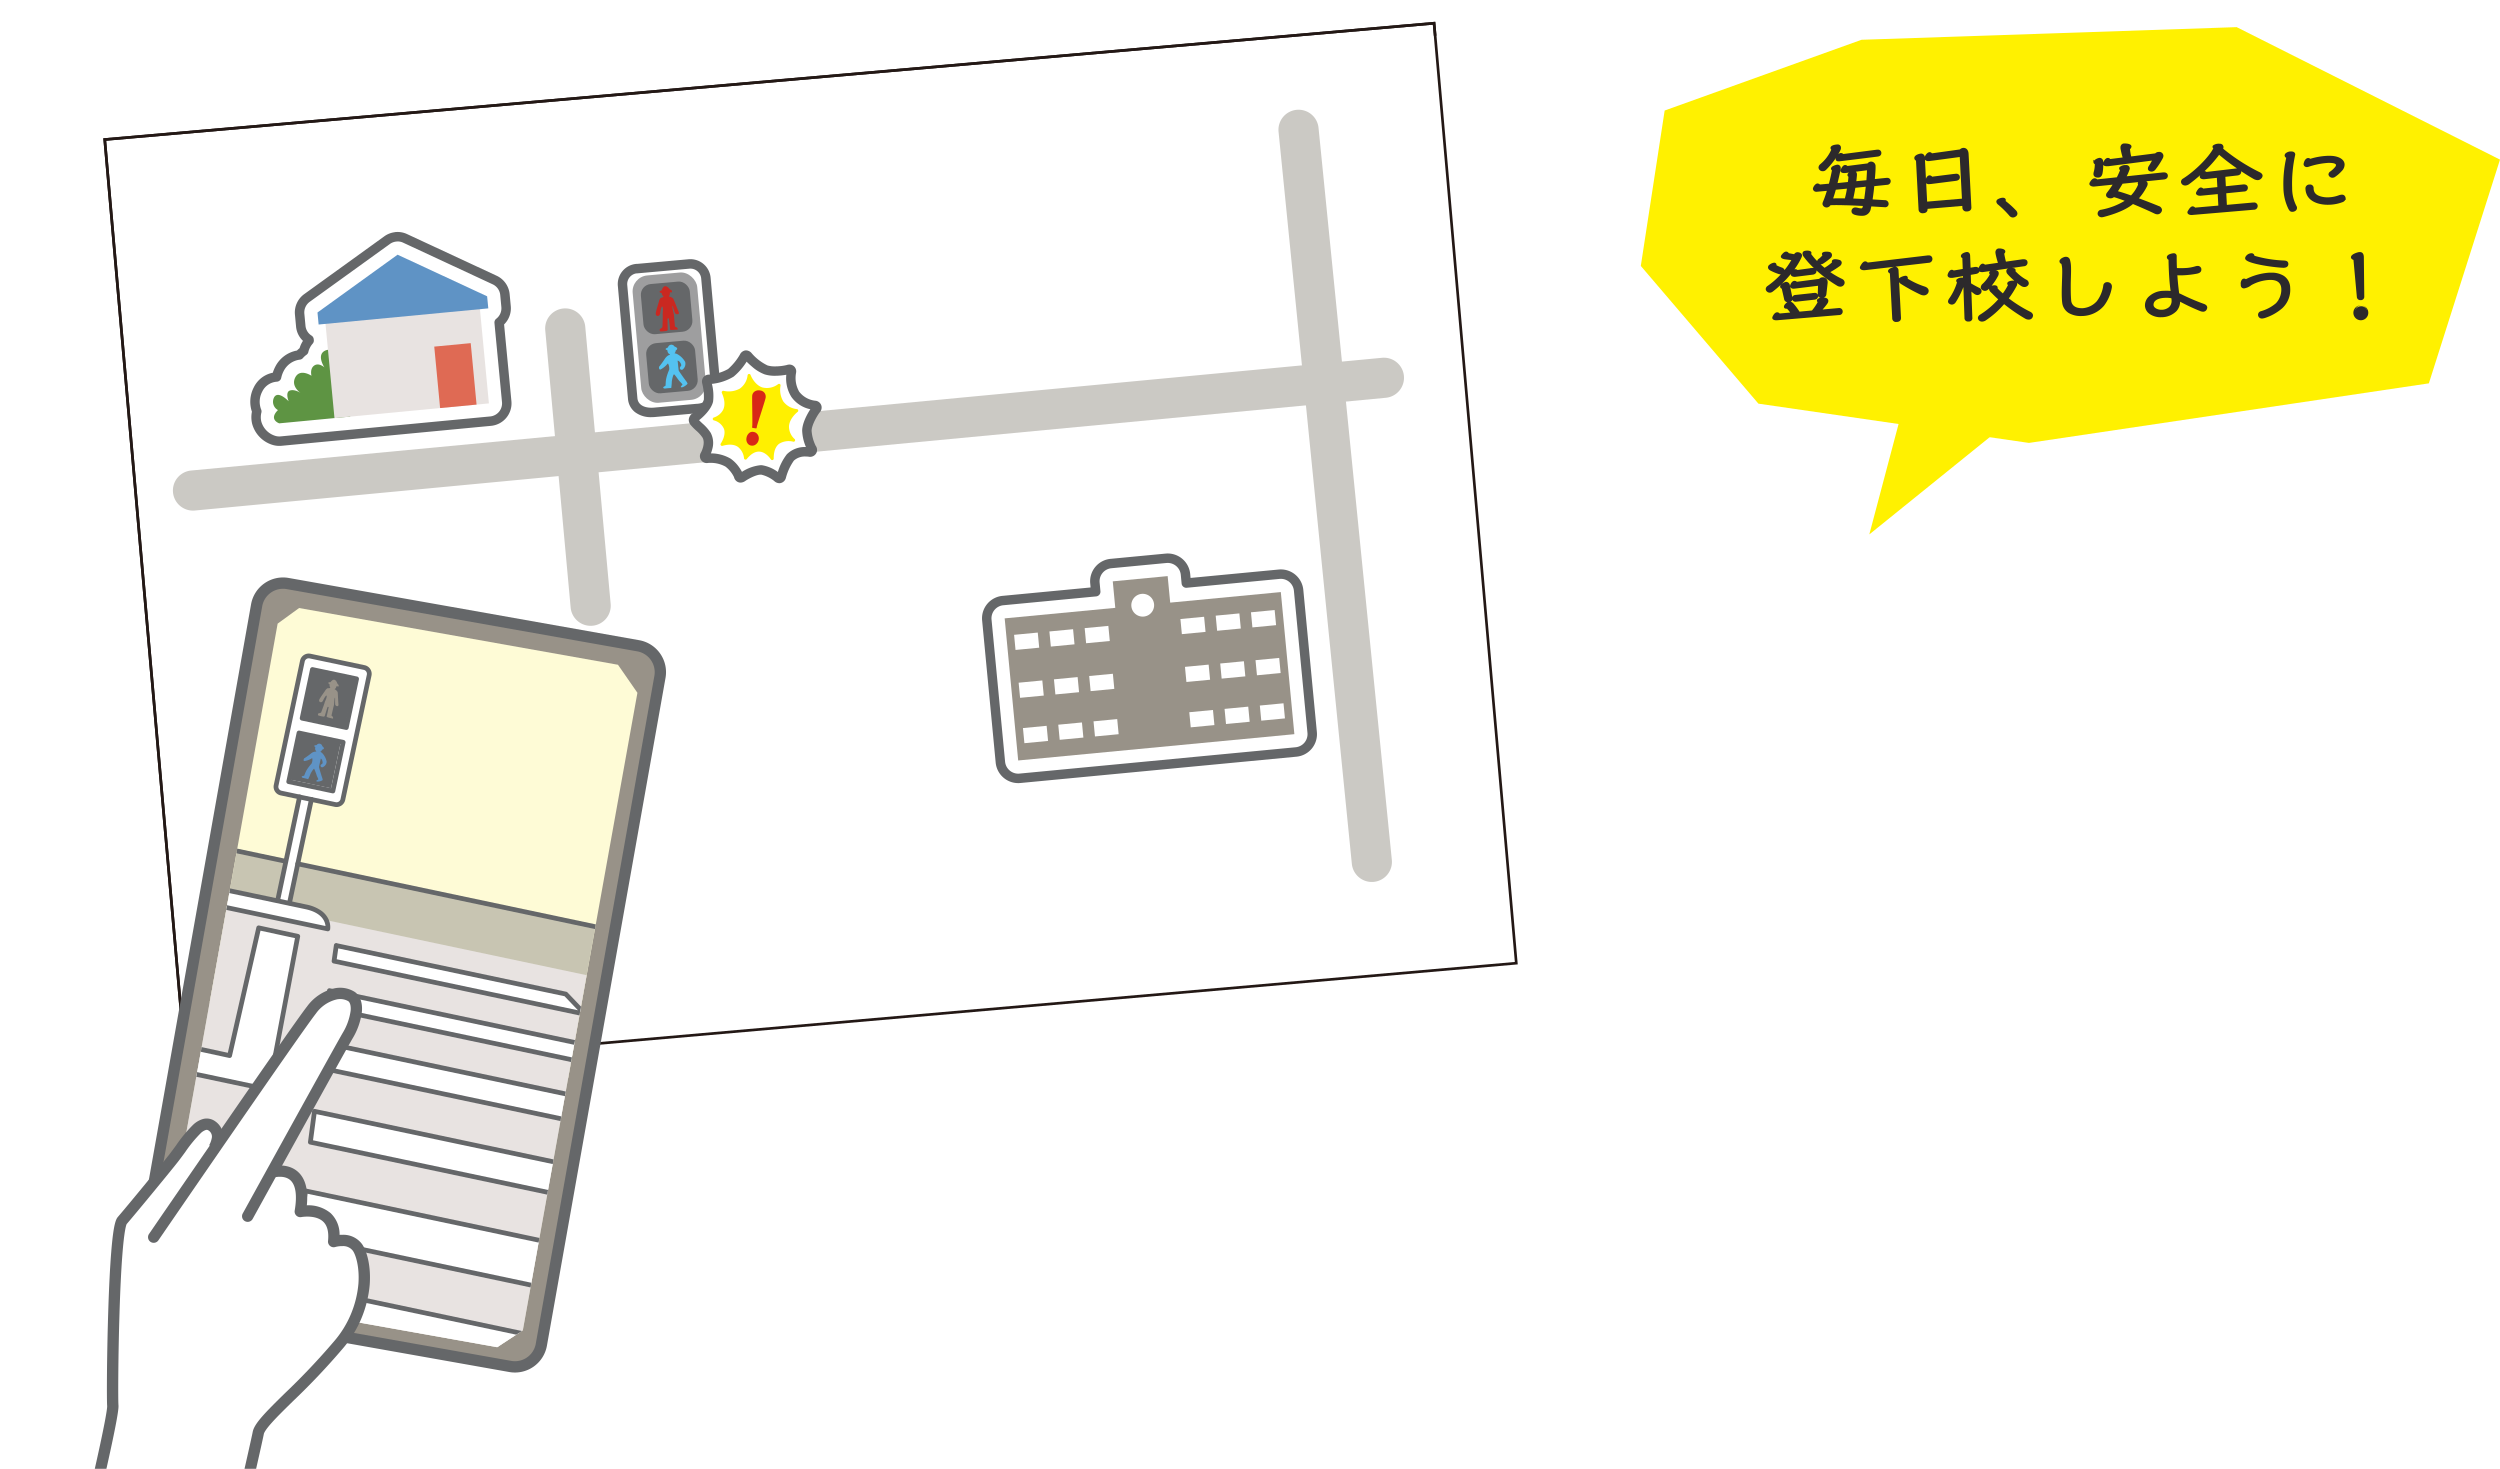
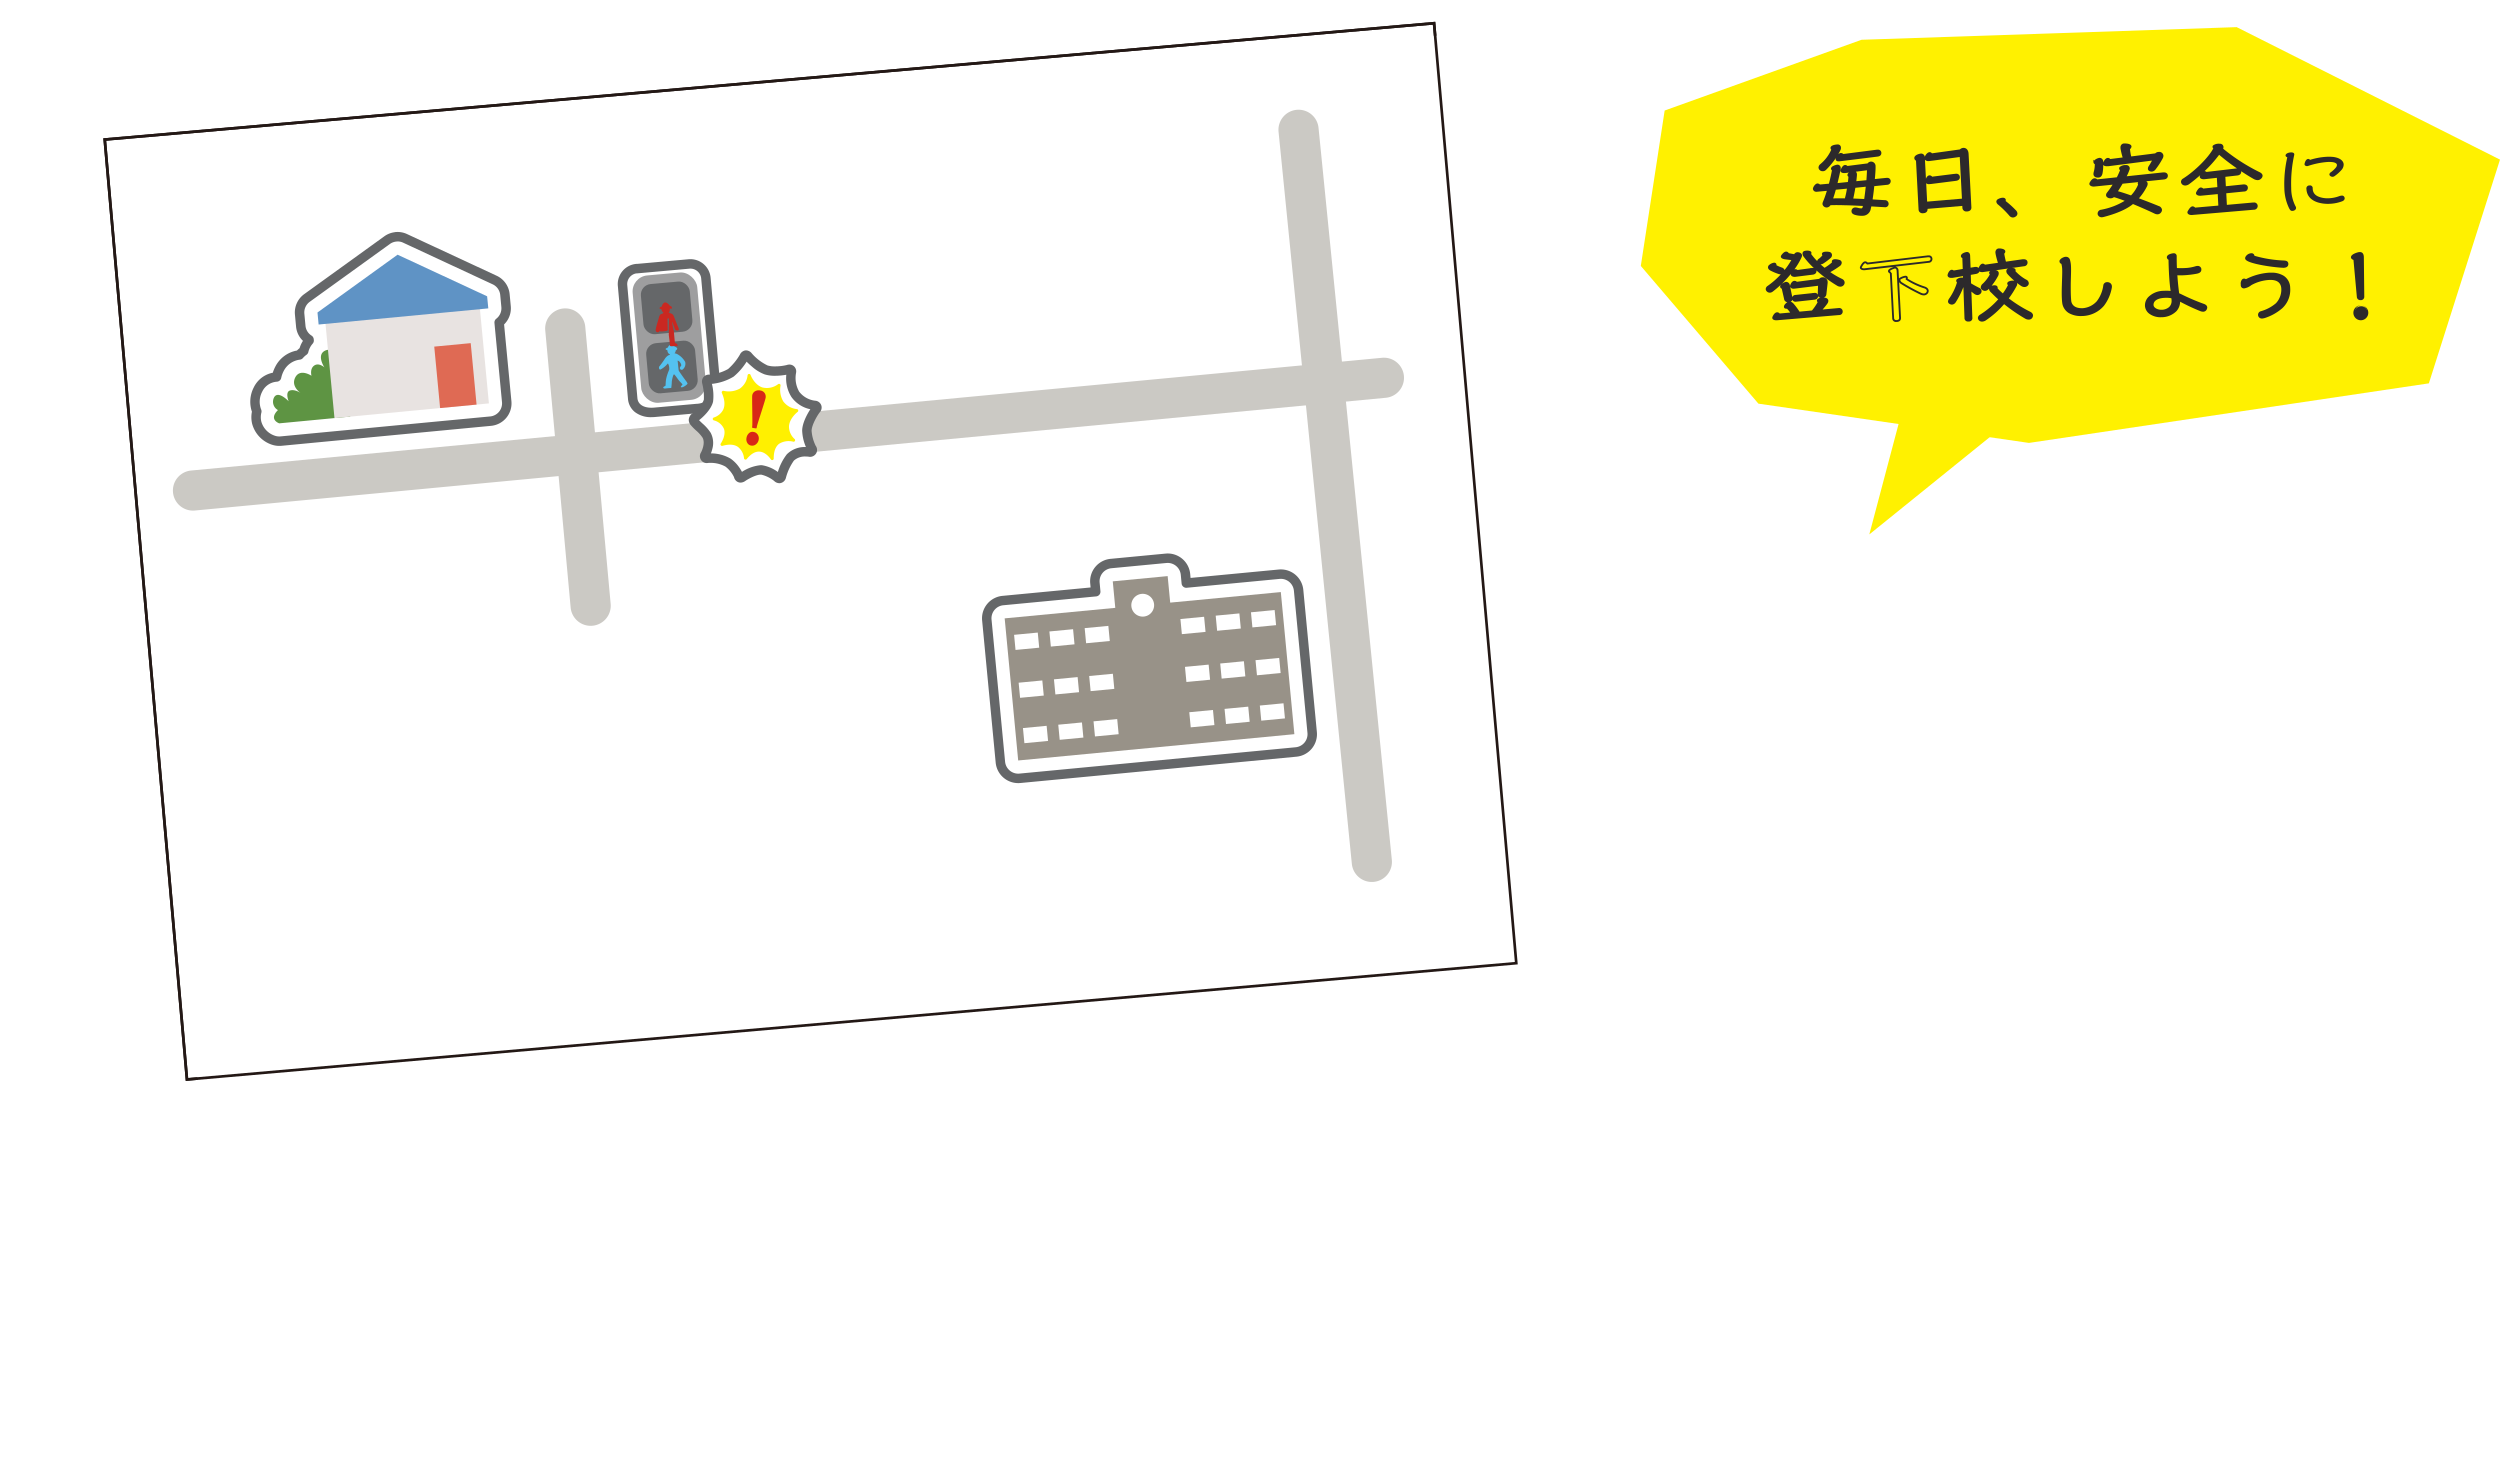
<svg xmlns="http://www.w3.org/2000/svg" width="706.33" height="414.987" viewBox="0 0 706.33 414.987">
  <defs>
    <style>.a{fill:none;}.b{fill:#fff;}.c{fill:#231815;}.d{fill:#cbc9c4;}.e{fill:#656769;}.f{fill:#989288;}.g{fill:#5e9443;}.h{fill:#e8e3e1;}.i{fill:#df6a54;}.j{fill:#5f93c5;}.k{fill:#9e9e9f;}.l{fill:#54c2f0;}.m{fill:#ca2821;}.n{fill:#fff000;}.o{fill:#d82717;}.p{clip-path:url(#e);}.q{clip-path:url(#f);}.r{fill:#fefbd6;}.s{fill:#c8c5b2;}.t{fill:#fff100;}.u{fill:#2c292b;}.v{filter:url(#c);}.w{filter:url(#a);}</style>
    <filter id="a" x="23.031" y="0" width="418.489" height="318.104" filterUnits="userSpaceOnUse">
      <feOffset dx="3.28" dy="3.28" input="SourceAlpha" />
      <feGaussianBlur stdDeviation="3.28" result="b" />
      <feFlood flood-color="#040000" flood-opacity="0.4" />
      <feComposite operator="in" in2="b" />
      <feComposite in="SourceGraphic" />
    </filter>
    <filter id="c" x="23.031" y="0" width="418.489" height="318.104" filterUnits="userSpaceOnUse">
      <feOffset dx="3.28" dy="3.28" input="SourceAlpha" />
      <feGaussianBlur stdDeviation="3.28" result="d" />
      <feFlood flood-color="#040000" flood-opacity="0.4" />
      <feComposite operator="in" in2="d" />
      <feComposite in="SourceGraphic" />
    </filter>
    <clipPath id="e">
-       <rect class="a" width="207" height="257" transform="translate(0 158.85)" />
-     </clipPath>
+       </clipPath>
    <clipPath id="f">
      <path class="a" d="M140.47,381.49,50.79,365.48l-5.08-6.01L78.44,177.06l6.06-4.41,90.1,16.03,5.49,7.92L147.71,376.74Z" />
    </clipPath>
  </defs>
  <g transform="translate(1383 -15397.493)">
    <g class="w" transform="matrix(1, 0, 0, 1, -1383, 15397.49)">
      <rect class="b" width="377.01" height="266.58" transform="translate(29.59 39.42) rotate(-5)" />
    </g>
    <path class="c" d="M-.38-.38H377.39V266.96H-.38ZM376.63.38H.38V266.2H376.63Z" transform="translate(-1353.409 15436.913) rotate(-5)" />
    <g transform="translate(-1383 15396.631)">
      <g class="v" transform="matrix(1, 0, 0, 1, 0, 0.86)">
        <rect class="b" width="377.01" height="266.58" transform="translate(29.59 39.42) rotate(-5)" />
      </g>
      <path class="d" d="M20.7,212.505a5.675,5.675,0,0,1-5.64-5.11L-5.647.565A5.675,5.675,0,0,1-.565-5.647,5.675,5.675,0,0,1,5.647-.565l20.71,206.83a5.675,5.675,0,0,1-5.081,6.212C21.083,212.5,20.892,212.505,20.7,212.505Z" transform="translate(366.88 37.54)" />
      <path class="d" d="M7.173,84.005a5.675,5.675,0,0,1-5.645-5.157L-5.651.518A5.675,5.675,0,0,1-.518-5.651,5.675,5.675,0,0,1,5.651-.518l7.18,78.33A5.675,5.675,0,0,1,7.7,83.981C7.522,84,7.347,84.005,7.173,84.005Z" transform="translate(159.7 93.67)" />
      <path class="d" d="M-.007,37.525A5.675,5.675,0,0,1-5.65,32.385,5.675,5.675,0,0,1-.535,26.2L335.935-5.65A5.675,5.675,0,0,1,342.12-.535,5.675,5.675,0,0,1,337,5.65L.535,37.5C.353,37.517.172,37.525-.007,37.525Z" transform="translate(54.53 107.6)" />
    </g>
    <path class="c" d="M-.38-.38H377.39V266.96H-.38ZM376.63.38H.38V266.2H376.63Z" transform="translate(-1353.409 15436.913) rotate(-5)" />
    <g transform="translate(-1383 15396.631)">
      <path class="b" d="M330.62,171.12l-.72-7.49-15.51,1.48.71,7.49-31.25,2.97,3.82,40.15,78.03-7.43-3.83-40.15Z" />
      <path class="b" d="M329.42,158.6l-15.52,1.48a5.044,5.044,0,0,0-4.55,5.51l.23,2.45-26.22,2.5a5.044,5.044,0,0,0-4.55,5.51l3.83,40.15a5.064,5.064,0,0,0,5.51,4.56l78.03-7.44a5.047,5.047,0,0,0,4.55-5.52l-3.83-40.15a5.044,5.044,0,0,0-5.51-4.55l-26.22,2.5-.23-2.45a5.044,5.044,0,0,0-5.51-4.55" />
      <path class="e" d="M329.923,157.241h0a6.38,6.38,0,0,1,6.345,5.785l.105,1.118,24.889-2.373c.2-.02.414-.03.62-.03a6.38,6.38,0,0,1,6.345,5.785l3.83,40.148a6.382,6.382,0,0,1-5.755,6.976l-78.028,7.44c-.2.019-.4.028-.6.028a6.4,6.4,0,0,1-6.362-5.788l-3.83-40.152a6.379,6.379,0,0,1,5.755-6.966l24.891-2.373-.105-1.123a6.379,6.379,0,0,1,5.755-6.964l15.518-1.48.051,0C329.537,157.25,329.731,157.241,329.923,157.241Zm5.246,9.694a1.335,1.335,0,0,1-1.329-1.21l-.23-2.45a3.71,3.71,0,0,0-3.687-3.364h0c-.121,0-.243.006-.364.018l-.051,0-15.481,1.476a3.709,3.709,0,0,0-3.348,4.052l.23,2.454a1.335,1.335,0,0,1-1.2,1.454l-26.22,2.5a3.709,3.709,0,0,0-3.348,4.052l3.83,40.152a3.731,3.731,0,0,0,3.7,3.374c.117,0,.236-.006.353-.017l78.028-7.44a3.712,3.712,0,0,0,3.348-4.062l-3.83-40.152a3.71,3.71,0,0,0-3.687-3.366c-.121,0-.244.006-.365.018l-26.222,2.5Q335.233,166.935,335.17,166.935Z" />
      <path class="f" d="M330.62,171.12l-.72-7.49-15.51,1.48.71,7.49-31.25,2.97,3.82,40.15,78.03-7.43-3.83-40.15Z" />
      <path class="b" d="M326.06,171.55a3.219,3.219,0,1,1-3.51-2.9,3.219,3.219,0,0,1,3.51,2.9" />
      <rect class="b" width="6.72" height="4.29" transform="translate(353.436 173.855) rotate(-5.44)" />
      <rect class="b" width="6.72" height="4.29" transform="translate(343.471 174.805) rotate(-5.44)" />
      <rect class="b" width="6.72" height="4.29" transform="translate(333.506 175.756) rotate(-5.44)" />
      <rect class="b" width="6.72" height="4.29" transform="translate(354.723 187.382) rotate(-5.44)" />
      <rect class="b" width="6.72" height="4.29" transform="translate(344.747 188.323) rotate(-5.44)" />
      <rect class="b" width="6.72" height="4.29" transform="translate(334.792 189.273) rotate(-5.44)" />
      <rect class="b" width="6.72" height="4.29" transform="translate(355.942 200.199) rotate(-5.44)" />
      <rect class="b" width="6.72" height="4.29" transform="translate(345.977 201.149) rotate(-5.44)" />
      <rect class="b" width="6.72" height="4.29" transform="translate(336.012 202.089) rotate(-5.44)" />
      <rect class="b" width="6.72" height="4.29" transform="translate(306.453 178.329) rotate(-5.44)" />
      <rect class="b" width="6.72" height="4.29" transform="translate(296.487 179.27) rotate(-5.44)" />
      <rect class="b" width="6.72" height="4.29" transform="translate(286.511 180.22) rotate(-5.44)" />
      <rect class="b" width="6.72" height="4.29" transform="translate(307.729 191.856) rotate(-5.44)" />
      <rect class="b" width="6.72" height="4.29" transform="translate(297.773 192.796) rotate(-5.44)" />
      <rect class="b" width="6.72" height="4.29" transform="translate(287.798 193.747) rotate(-5.44)" />
      <rect class="b" width="6.72" height="4.29" transform="translate(308.957 204.662) rotate(-5.44)" />
      <rect class="b" width="6.72" height="4.29" transform="translate(298.992 205.613) rotate(-5.44)" />
      <rect class="b" width="6.72" height="4.29" transform="translate(289.017 206.564) rotate(-5.44)" />
    </g>
    <g transform="translate(-1383 15396.631)">
      <path class="b" d="M137.63,84.58,112.32,72.81,89.69,89.14l.32,3.4,1.95-.19.7,7.3a2.434,2.434,0,0,0-.94.29c-2.34,1.28-.08,4.67-.08,4.67s-1.55-1.44-2.87-.52-.78,2.89-.78,2.89-3.2-2.16-4.56.43,1.5,4.43,1.5,4.43-1.69-1.16-3.06-.68-.33,3.02-.33,3.02-3.04-3.23-4.15-1.01a2.665,2.665,0,0,0,1.13,3.5c-2.73,2.72.36,3.75.36,3.75l15.62-1.49,4.45-.42,25.39-2.42,10.3-.98,3.49-.33-.4-4.19-1.26-13.18-.34-3.58-.54-5.67,2.36-.22-.32-3.4Z" />
      <path class="b" d="M111.85,67.78a5.058,5.058,0,0,0-2.48.93L86.74,85.04a5.047,5.047,0,0,0-2.08,4.58l.32,3.4a5.044,5.044,0,0,0,2.33,3.79l.03.26a6.881,6.881,0,0,0-1.52,2.92v.02a6.871,6.871,0,0,0-1.25,1.14,7.236,7.236,0,0,0-5.61,3.93,8.66,8.66,0,0,0-.82,2.29.715.715,0,0,0-.2.02,6.264,6.264,0,0,0-5.06,3.54,7.406,7.406,0,0,0-.32,6.16,6.641,6.641,0,0,0-.04,3.14,7.2,7.2,0,0,0,4.77,5.02,5.221,5.221,0,0,0,2.08.24L94.98,124l4.45-.42,25.39-2.42,10.3-.98,3.49-.33a5.048,5.048,0,0,0,4.55-5.52l-.4-4.19L141.5,96.96l-.34-3.58-.13-1.41a5.062,5.062,0,0,0,1.95-4.49l-.32-3.4a5.046,5.046,0,0,0-2.9-4.1L114.45,68.21a5.045,5.045,0,0,0-2.61-.45" />
      <path class="e" d="M112.316,66.4a6.305,6.305,0,0,1,2.7.6l25.308,11.769a6.4,6.4,0,0,1,3.666,5.184l.32,3.4a6.372,6.372,0,0,1-1.887,5.17l.068.733.34,3.576,1.66,17.369a6.382,6.382,0,0,1-5.755,6.976l-3.489.33-10.3.98-25.39,2.42-4.451.42L79.5,126.819h-.014a6.575,6.575,0,0,1-2.609-.3l-.008,0a8.563,8.563,0,0,1-5.645-5.979,8,8,0,0,1-.05-3.356,8.805,8.805,0,0,1,.515-6.848,7.58,7.58,0,0,1,5.385-4.165,10.375,10.375,0,0,1,.7-1.7A8.576,8.576,0,0,1,83.9,99.9a8.191,8.191,0,0,1,.743-.676,8.152,8.152,0,0,1,.955-2.063,6.321,6.321,0,0,1-1.95-4.018l-.32-3.4a6.41,6.41,0,0,1,2.63-5.789l22.628-16.329a6.408,6.408,0,0,1,2.867-1.146,1.335,1.335,0,0,1,.263-.051C111.917,66.412,112.118,66.4,112.316,66.4ZM79.251,124.16l15.6-1.489,4.451-.42,35.689-3.4,3.491-.33a3.713,3.713,0,0,0,3.347-4.062l-2-20.952-.13-1.414a1.335,1.335,0,0,1,.512-1.178,3.724,3.724,0,0,0,1.438-3.309l-.32-3.4a3.72,3.72,0,0,0-2.132-3.014L113.887,69.421l0,0a3.666,3.666,0,0,0-1.712-.342,1.336,1.336,0,0,1-.2.033,3.717,3.717,0,0,0-1.824.686L87.521,86.123a3.732,3.732,0,0,0-1.532,3.371l.32,3.4a3.7,3.7,0,0,0,1.719,2.79,1.335,1.335,0,0,1,.608.973l.03.26a1.335,1.335,0,0,1-.324,1.035,5.52,5.52,0,0,0-1.2,2.273,1.335,1.335,0,0,1-.546.874,5.514,5.514,0,0,0-1.006.917,1.335,1.335,0,0,1-.856.459,5.935,5.935,0,0,0-4.586,3.223,7.33,7.33,0,0,0-.694,1.934,1.335,1.335,0,0,1-1.277,1.073q-.052.009-.105.014a4.947,4.947,0,0,0-3.993,2.808A6.06,6.06,0,0,0,73.8,116.6a1.335,1.335,0,0,1,.053.82,5.322,5.322,0,0,0-.034,2.509,5.871,5.871,0,0,0,3.89,4.056A3.9,3.9,0,0,0,79.251,124.16Z" />
      <path class="g" d="M98.96,118.56l-20.07,1.91s-3.09-1.03-.36-3.75a2.674,2.674,0,0,1-1.13-3.51c1.11-2.22,4.15,1.02,4.15,1.02s-1.03-2.54.33-3.02,3.06.68,3.06.68-2.86-1.84-1.5-4.43,4.56-.43,4.56-.43-.54-1.98.78-2.89,2.87.52,2.87.52-2.26-3.39.08-4.67,4.64,1.85,4.64,1.85l2.59,16.75Z" />
      <rect class="h" width="43.83" height="28.05" transform="translate(91.841 91.066) rotate(-5.44)" />
      <rect class="i" width="10.35" height="17.44" transform="translate(122.688 98.79) rotate(-5.44)" />
      <path class="j" d="M112.33,72.82,89.7,89.15l.32,3.4,47.94-4.56-.33-3.41Z" />
    </g>
    <g transform="translate(-1383 15396.631)">
      <path class="b" d="M179.88,76.75a4.4,4.4,0,0,0-3.99,4.78l2.87,31.95c.22,2.42,2.36,4.21,6.18,3.87l11.97-1.07c3.83-.34,5.61-2.48,5.4-4.9l-2.87-31.95a4.4,4.4,0,0,0-4.78-3.99l-14.78,1.33Z" />
      <path class="e" d="M195.062,74.087a5.742,5.742,0,0,1,5.707,5.222l2.87,31.951a5.28,5.28,0,0,1-1.58,4.3,8.08,8.08,0,0,1-5.032,2.047l-11.969,1.07c-.349.031-.694.047-1.027.047a7.339,7.339,0,0,1-4.607-1.41,5.293,5.293,0,0,1-1.995-3.715l-2.87-31.951a5.74,5.74,0,0,1,5.2-6.229,1.336,1.336,0,0,1,.232,0L194.54,74.11C194.713,74.095,194.889,74.087,195.062,74.087Zm-11.03,41.97c.254,0,.519-.012.789-.036l11.969-1.07a5.5,5.5,0,0,0,3.4-1.294,2.618,2.618,0,0,0,.79-2.161l-2.87-31.946a3.072,3.072,0,0,0-3.048-2.793c-.093,0-.188,0-.281.013L180,78.1a1.337,1.337,0,0,1-.192,0,3.07,3.07,0,0,0-2.589,3.306l2.87,31.951C180.243,115.048,181.717,116.056,184.032,116.056Z" />
      <rect class="k" width="18.32" height="36.12" rx="4.54" transform="translate(178.341 79.088) rotate(-5.13)" />
      <rect class="e" width="13.87" height="14.23" rx="3.03" transform="translate(180.802 81.385) rotate(-5.13)" />
      <rect class="e" width="13.87" height="14.23" rx="3.03" transform="translate(182.3 98.083) rotate(-5.13)" />
      <path class="l" d="M190.57,100.68a.984.984,0,0,0,.32-.77s.6-.36.41-.69a1.163,1.163,0,0,0-.7-.43,1.081,1.081,0,0,0-1-.54,1.033,1.033,0,0,0-.88.78s-.7.27-.66.48.48.26.48.26.02.95.67,1.15c0,0,.15.15-.03.21s-.6.12-1.27,1a23.614,23.614,0,0,1-1.55,2.17c-.28.17-.24,1.12.27.95a6.386,6.386,0,0,0,1.74-1.34,2.115,2.115,0,0,1,.35-.36,2.829,2.829,0,0,1,.34,1.79,14.21,14.21,0,0,0-.77,2.21c-.28,1.14-.19,2.23-.29,2.31s-.7.32-.61.54.34.27.75.21,1.51-.13,1.51-.13.15-1.11.15-1.62.39-2.27.64-2.22,1.11,1.46,1.58,1.95.82.83.79.95-.59.5-.41.69.59-.01.96-.21.96-.69.88-.82a2.564,2.564,0,0,0-.43-.71c-.39-.5-1.94-2.69-2.03-2.89s-.28-2.63-.34-2.74.17-.15.47.12.68.99.54,1.18-.39.51-.37.74a.533.533,0,0,0,.74.4,2.07,2.07,0,0,0,.76-2.19,5.7,5.7,0,0,0-2.27-2.22,3.133,3.133,0,0,0-.72-.21Z" />
-       <path class="m" d="M188.99,90.9c-.03-.07-.33-.16-.38.03s.06,3,.05,3.12a.493.493,0,0,1-.47.32,8.665,8.665,0,0,1-1.58.14c-.22-.1-.37-.6-.07-.74s.64-.43.63-.57.12-2.99.07-3.29.08-1.22.07-1.5-.05-1.07-.29-.91-.44,1.37-.46,1.67a1.085,1.085,0,0,1-.44.9c-.32.17-.95.04-.84-.76s.86-3.06.89-3.27.28-.93.61-1.03.66-.25.65-.36,0-.09,0-.09-.35-.3-.39-.45c-.05-.19-.11-.43-.11-.43s-.6-.16-.58-.39.62-.41.62-.41.28-1.12.96-1.16,1.33.91,1.33.91.59.25.58.44a1.528,1.528,0,0,0,.04.39h-.62s.06.93-.35,1.16c0,0,1.13.18,1.39.78s1.24,3.15,1.34,3.33.32.74,0,.86a.763.763,0,0,1-.89-.22c-.16-.26-.48-1.38-.54-1.49s-.17-.68-.3-.6a24.839,24.839,0,0,0,.49,2.47c0,.3.29,3.23.3,3.35s.57.23.63.39.36.46,0,.49-1.26.11-1.51.11-.6-.02-.55-.35-.3-2.84-.3-2.84Z" />
+       <path class="m" d="M188.99,90.9c-.03-.07-.33-.16-.38.03s.06,3,.05,3.12a.493.493,0,0,1-.47.32,8.665,8.665,0,0,1-1.58.14c-.22-.1-.37-.6-.07-.74a1.085,1.085,0,0,1-.44.9c-.32.17-.95.04-.84-.76s.86-3.06.89-3.27.28-.93.61-1.03.66-.25.65-.36,0-.09,0-.09-.35-.3-.39-.45c-.05-.19-.11-.43-.11-.43s-.6-.16-.58-.39.62-.41.62-.41.28-1.12.96-1.16,1.33.91,1.33.91.59.25.58.44a1.528,1.528,0,0,0,.04.39h-.62s.06.93-.35,1.16c0,0,1.13.18,1.39.78s1.24,3.15,1.34,3.33.32.74,0,.86a.763.763,0,0,1-.89-.22c-.16-.26-.48-1.38-.54-1.49s-.17-.68-.3-.6a24.839,24.839,0,0,0,.49,2.47c0,.3.29,3.23.3,3.35s.57.23.63.39.36.46,0,.49-1.26.11-1.51.11-.6-.02-.55-.35-.3-2.84-.3-2.84Z" />
    </g>
    <g transform="translate(-1383 15396.631)">
      <path class="b" d="M195.95,119.39a1.088,1.088,0,0,1,.56-.73c.65-.44,3.2-2.63,3.65-4.6.28-1.23-.09-3.2-.47-5.18a.77.77,0,0,1,.1-.65.841.841,0,0,1,.64-.2,13.669,13.669,0,0,0,6.06-1.84,17.576,17.576,0,0,0,3.71-4.49c.06-.11.25-.48.56-.52s.57.31.65.4c.51.63,3.01,3.12,5.03,3.79a13.532,13.532,0,0,0,6.22-.11.84.84,0,0,1,.7.01.609.609,0,0,1,.25.65,9.11,9.11,0,0,0,1.1,6.36,7.926,7.926,0,0,0,5.58,3.12.619.619,0,0,1,.51.47.8.8,0,0,1-.24.65c-.43.52-2.52,3.65-2.59,5.99a12.476,12.476,0,0,0,1.37,5.01.746.746,0,0,1,.17.55.6.6,0,0,1-.08.21.64.64,0,0,1-.71.29h-.01c-.17-.04-3.56-.51-5.41,1.54a15.413,15.413,0,0,0-2.52,5.31c-.03.09-.15.52-.45.6a.254.254,0,0,0-.07.02.833.833,0,0,1-.64-.28c-.29-.27-2.71-2.01-4.45-2.13-2.07-.15-5.12,1.84-5.38,2.03,0,0-.4.29-.68.2a.508.508,0,0,1-.18-.09.743.743,0,0,1-.26-.46,9.3,9.3,0,0,0-2.97-3.74,10.413,10.413,0,0,0-5.83-1.24.774.774,0,0,1-.44-.03.52.52,0,0,1-.24-.2.632.632,0,0,1,0-.72h0c.1-.14,1.77-3.24.44-5.57-.75-1.32-2.59-2.64-3.46-3.73a.9.9,0,0,1-.24-.63Z" />
      <path class="e" d="M220.185,137.381a2.142,2.142,0,0,1-1.475-.644,9.389,9.389,0,0,0-3.631-1.775c-.046,0-.091,0-.137,0-1.528,0-3.979,1.506-4.366,1.783a2.419,2.419,0,0,1-1.347.473,1.721,1.721,0,0,1-.5-.074,1.838,1.838,0,0,1-.6-.3,2,2,0,0,1-.747-1.186,8.386,8.386,0,0,0-2.421-2.97,8.644,8.644,0,0,0-4.387-1.049c-.26,0-.422.011-.472.016l-.072.01a2.25,2.25,0,0,1-.351.029,1.92,1.92,0,0,1-.768-.156,1.855,1.855,0,0,1-.823-.681,1.962,1.962,0,0,1-.02-2.184c.091-.171,1.327-2.578.407-4.191a10.738,10.738,0,0,0-1.839-2.017,15.725,15.725,0,0,1-1.505-1.542,2.16,2.16,0,0,1-.525-1.6,1.334,1.334,0,0,1,.045-.232,2.407,2.407,0,0,1,1.14-1.544,11.893,11.893,0,0,0,1.637-1.5,5.793,5.793,0,0,0,1.434-2.271,15.446,15.446,0,0,0-.48-4.631l0-.013,0-.009a1.985,1.985,0,0,1,.415-1.763,2.009,2.009,0,0,1,1.581-.652h.1a12.637,12.637,0,0,0,5.238-1.589,16.448,16.448,0,0,0,3.316-4.042l.007-.013a2.067,2.067,0,0,1,1.556-1.2l.042,0c.055-.005.112-.008.167-.008a2.137,2.137,0,0,1,1.6.84l.011.013.037.044a13.765,13.765,0,0,0,4.413,3.363,6.994,6.994,0,0,0,2.1.26,14.2,14.2,0,0,0,3.275-.371h0a2.5,2.5,0,0,1,.8-.142,1.878,1.878,0,0,1,1.057.313,1.951,1.951,0,0,1,.816,2.01l0,.02a7.744,7.744,0,0,0,.895,5.333,6.671,6.671,0,0,0,4.693,2.556,1.953,1.953,0,0,1,1.593,1.476,2.014,2.014,0,0,1-.518,1.822c-.407.5-2.221,3.328-2.276,5.169a11.545,11.545,0,0,0,1.138,4.216,2.015,2.015,0,0,1,.385,1.521,1.914,1.914,0,0,1-.238.656l-.006.01a1.975,1.975,0,0,1-1.7.972,2,2,0,0,1-.375-.036l-.056-.01a5.867,5.867,0,0,0-.8-.048A4.628,4.628,0,0,0,224.3,131a15.058,15.058,0,0,0-2.245,4.825l-.007.021,0,.005a1.994,1.994,0,0,1-1.371,1.462l-.012,0a1.337,1.337,0,0,1-.189.045A1.812,1.812,0,0,1,220.185,137.381Zm-5.244-5.094c.11,0,.219,0,.325.012a10.363,10.363,0,0,1,4.507,1.914,15.206,15.206,0,0,1,2.536-5,7.205,7.205,0,0,1,5.339-2.054h.048a12.943,12.943,0,0,1-1.06-4.694c.065-2.163,1.458-4.672,2.314-5.98a8.711,8.711,0,0,1-5.343-3.456,9.829,9.829,0,0,1-1.449-6.287,18.585,18.585,0,0,1-3.192.289,9.468,9.468,0,0,1-2.947-.4,11.437,11.437,0,0,1-3.514-2.151c-.587-.49-1.142-1.01-1.56-1.438a17.49,17.49,0,0,1-3.674,4.227,14.686,14.686,0,0,1-6.136,2.048,13.688,13.688,0,0,1,.328,5.034c-.516,2.26-2.978,4.48-3.953,5.227.268.284.6.6.951.926a12.412,12.412,0,0,1,2.331,2.641,6.174,6.174,0,0,1,.453,4.581,9.855,9.855,0,0,1-.389,1.231,11.038,11.038,0,0,1,5.586,1.5,9.88,9.88,0,0,1,2.438,2.5,12.675,12.675,0,0,1,.75,1.219A11.786,11.786,0,0,1,214.941,132.287Z" />
      <path class="n" d="M201.37,119.23a.448.448,0,0,1,.32-.41,4.523,4.523,0,0,0,2.62-2.18c.59-1.25.47-2.85-.36-4.75a.439.439,0,0,1,.51-.6,6.52,6.52,0,0,0,4.56-.63,5.3,5.3,0,0,0,2.2-3.78.446.446,0,0,1,.39-.36.437.437,0,0,1,.45.28c0,.03,1.05,2.76,3.31,3.52a5.216,5.216,0,0,0,4.5-.94.43.43,0,0,1,.66.45,6.381,6.381,0,0,0,.77,4.44,5.494,5.494,0,0,0,3.87,2.18.44.44,0,0,1,.35.33.43.43,0,0,1-.16.45c-.02.02-2.27,1.72-2.44,4.03a4.732,4.732,0,0,0,1.6,3.66.435.435,0,0,1-.42.73,5.148,5.148,0,0,0-3.98.6c-1.02.79-1.53,2.19-1.52,4.17a.441.441,0,0,1-.31.42.09.09,0,0,0-.05.01.455.455,0,0,1-.45-.2c-.01-.02-1.31-2.07-3.21-2.19-1.19-.08-2.41.63-3.6,2.1a.44.44,0,0,1-.47.14.428.428,0,0,1-.3-.38,4.679,4.679,0,0,0-1.7-3.18c-1.06-.74-2.54-.84-4.39-.31a.427.427,0,0,1-.47-.17.42.42,0,0,1,0-.5c.01-.02,1.52-2.18.91-4.09a4.2,4.2,0,0,0-2.89-2.44.424.424,0,0,1-.29-.43Z" />
      <path class="o" d="M213.45,121.88l-.68-.1c-.14-.02-.22-.05-.25-.09a.9.9,0,0,1,.01-.41c.05-.35.05-1.99,0-4.93-.03-2.32-.04-3.57,0-3.76a1.62,1.62,0,0,1,.69-1.12,2.029,2.029,0,0,1,1.52-.29,1.749,1.749,0,0,1,1.29.73,1.842,1.842,0,0,1,.29,1.31q-.075.5-1.48,4.87c-.62,1.91-.95,3.01-1,3.31a1.152,1.152,0,0,1-.12.46c-.04.04-.13.04-.27.02Zm-.59,1.01a1.673,1.673,0,0,1,1.2.74,1.942,1.942,0,0,1,.3,1.42,2.044,2.044,0,0,1-.71,1.28,1.613,1.613,0,0,1-1.36.43,1.5,1.5,0,0,1-1.12-.71,1.972,1.972,0,0,1-.27-1.41,2.271,2.271,0,0,1,.65-1.33,1.426,1.426,0,0,1,1.3-.42Z" />
    </g>
    <g class="p" transform="translate(-1383 15396.631)">
      <rect class="f" width="206.8" height="115.73" rx="7.57" transform="translate(37.676 368.019) rotate(-79.93)" />
      <g class="q">
        <rect class="r" width="123.06" height="135.6" transform="translate(47.914 281.591) rotate(-78.06)" />
        <rect class="s" width="124.88" height="149.28" transform="translate(20.949 359.447) rotate(-78.06)" />
        <rect class="h" width="149.28" height="124.88" transform="translate(42.809 250.392) rotate(11.94)" />
        <path class="b" d="M180.65,321.63,90.46,302.56l.82-7.12,82.97,17.54Z" />
        <path class="b" d="M177.88,342.62,87.69,323.56l1.16-8.72,82.98,17.54Z" />
        <path class="b" d="M95.01,267.98l-.63,4.43,70.89,14.99-5.42-5.68L95.01,268.01" />
        <path class="b" d="M182.64,304.28,92.45,285.21l.63-4.46,82.98,17.54Z" />
        <path class="b" d="M77.29,301.59l6.83-36.19-11.03-2.39L64.87,299.1l-28.84-6.25-1.26,7.73,44.38,9.2,1.37-7.34Z" />
        <path class="b" d="M49.87,254.28l42.74,9.03s.85-4.75-6.22-6.24-36.25-7.66-36.25-7.66" />
        <rect class="b" width="18.54" height="38.96" transform="translate(86.066 186.202) rotate(11.94)" />
        <rect class="b" width="3.62" height="40.24" transform="translate(86.583 215.995) rotate(11.94)" />
        <rect class="e" width="11.75" height="13.33" transform="translate(84.79 208.107) rotate(11.94)" />
        <rect class="e" width="12.43" height="13.78" transform="translate(88.119 190.357) rotate(11.94)" />
        <rect class="a" width="122.33" height="135.6" transform="translate(47.916 281.592) rotate(-78.06)" />
        <path class="e" d="M73.2,196.86h35.9a2.5,2.5,0,0,1,2.5,2.5v15.62a2.5,2.5,0,0,1-2.5,2.5H73.2a2.5,2.5,0,0,1-2.5-2.5V199.36A2.5,2.5,0,0,1,73.2,196.86Zm35.9,19.28a1.161,1.161,0,0,0,1.16-1.16V199.36a1.161,1.161,0,0,0-1.16-1.16H73.2a1.161,1.161,0,0,0-1.16,1.16v15.62a1.161,1.161,0,0,0,1.16,1.16Z" transform="translate(-130.39 253.51) rotate(-78.06)" />
        <path class="e" d="M0-.67H14.06a.67.67,0,0,1,.67.67V12.75a.67.67,0,0,1-.67.67H0a.67.67,0,0,1-.67-.67V0A.67.67,0,0,1,0-.67ZM13.39.67H.67V12.08H13.39Z" transform="translate(85.365 203.781) rotate(-78.06)" />
        <path class="e" d="M0-.67H14.06a.67.67,0,0,1,.67.67V12.75a.67.67,0,0,1-.67.67H0a.67.67,0,0,1-.67-.67V0A.67.67,0,0,1,0-.67ZM13.39.67H.67V12.08H13.39Z" transform="translate(81.573 221.707) rotate(-78.06)" />
        <path class="e" d="M0,29.9a.673.673,0,0,1-.139-.015.67.67,0,0,1-.517-.794L5.524-.139a.67.67,0,0,1,.794-.517.67.67,0,0,1,.517.794L.656,29.369A.67.67,0,0,1,0,29.9Z" transform="translate(81.8 226.72)" />
        <path class="e" d="M0,29.9a.673.673,0,0,1-.139-.015.67.67,0,0,1-.517-.794L5.524-.139a.67.67,0,0,1,.794-.517.67.67,0,0,1,.517.794L.656,29.369A.67.67,0,0,1,0,29.9Z" transform="translate(78.45 226.01)" />
        <path class="e" d="M107.641,23.42a.673.673,0,0,1-.139-.015L-.139.656A.67.67,0,0,1-.656-.139.67.67,0,0,1,.139-.656l107.64,22.75a.67.67,0,0,1-.138,1.326Z" transform="translate(84.13 244.92)" />
        <path class="e" d="M28.491,6.7a.673.673,0,0,1-.139-.015L-.139.655A.67.67,0,0,1-.655-.139.67.67,0,0,1,.139-.655l28.49,6.03A.67.67,0,0,1,28.491,6.7Z" transform="translate(52.08 238.14)" />
        <path class="e" d="M165.27,288.07a.67.67,0,0,1-.139-.015l-70.89-14.99a.67.67,0,0,1-.525-.75l.63-4.43a.67.67,0,0,1,.988-.492l64.654,13.671a.67.67,0,0,1,.346.193l5.42,5.68a.67.67,0,0,1-.485,1.133ZM95.132,271.884l68.16,14.413-3.783-3.964-63.94-13.52Z" />
        <path class="e" d="M182.55,305.39a.67.67,0,0,1-.139-.015l-90.2-19.06a.67.67,0,0,1-.524-.754l.73-4.91a.67.67,0,0,1,.8-.557l82.98,17.54a.67.67,0,0,1,.333.18l6.49,6.43a.67.67,0,0,1-.471,1.146ZM93.105,285.135l87.356,18.459-4.733-4.689L93.638,281.553Z" />
        <path class="e" d="M180.65,322.3a.671.671,0,0,1-.139-.015l-90.19-19.07a.67.67,0,0,1-.527-.732l.82-7.12a.67.67,0,0,1,.8-.579l82.97,17.54a.67.67,0,0,1,.4.257l6.4,8.65a.67.67,0,0,1-.539,1.069ZM91.2,302.031l87.866,18.579-5.2-7.026-82-17.335Z" />
        <path class="e" d="M177.88,343.29a.67.67,0,0,1-.139-.014l-90.19-19.06a.67.67,0,0,1-.526-.744l1.16-8.72a.67.67,0,0,1,.8-.567l82.98,17.54a.67.67,0,0,1,.438.315l6.05,10.24a.67.67,0,0,1-.577,1.011ZM88.436,323.033l88.092,18.617-5.125-8.675-81.984-17.33Z" />
        <path class="b" d="M174.68,369.02l-90.2-19.07,1.85-12.62,82.97,17.54Z" />
        <path class="e" d="M174.65,369.82a.67.67,0,0,1-.139-.014l-90.19-19.06a.67.67,0,0,1-.524-.753l1.87-12.76a.67.67,0,0,1,.8-.558l82.97,17.54a.67.67,0,0,1,.489.42l5.35,14.28a.67.67,0,0,1-.627.905ZM85.214,349.565l88.38,18.678L168.8,355.449,86.889,338.133Z" />
        <path class="b" d="M171.81,395.76,81.62,376.7l1.85-12.62,82.97,17.54Z" />
        <path class="e" d="M171.79,396.57a.669.669,0,0,1-.139-.015l-90.2-19.07a.67.67,0,0,1-.524-.753l1.88-12.75a.67.67,0,0,1,.8-.558l82.97,17.54a.67.67,0,0,1,.489.42l5.35,14.28a.67.67,0,0,1-.627.905ZM82.345,376.3l88.39,18.687L165.942,382.2,84.029,364.883Z" />
        <path class="e" d="M79.4,310.13a.669.669,0,0,1-.138-.014l-42.74-9.03a.67.67,0,1,1,.277-1.311l42.069,8.888,1.085-5.823-2.8-.594a.67.67,0,0,1-.519-.78l6.709-35.549L73.6,263.805l-8.073,35.444a.67.67,0,0,1-.795.506l-26.53-5.74a.67.67,0,1,1,.283-1.31l25.882,5.6,8.073-35.444a.67.67,0,0,1,.8-.506l11.03,2.39a.67.67,0,0,1,.516.779L78.07,301.071l2.8.594a.67.67,0,0,1,.52.778l-1.33,7.14a.67.67,0,0,1-.659.547Z" />
        <path class="e" d="M92.61,263.98a.669.669,0,0,1-.138-.014l-42.74-9.03a.67.67,0,0,1,.277-1.311l41.953,8.864c-.11-1.238-.939-3.757-5.709-4.762-6.99-1.483-35.958-7.6-36.25-7.66a.67.67,0,0,1,.277-1.311c.292.062,29.261,6.177,36.251,7.66a11.137,11.137,0,0,1,4.206,1.714,6.233,6.233,0,0,1,2.019,2.326,5.217,5.217,0,0,1,.516,2.973.67.67,0,0,1-.66.552Z" />
        <rect class="a" width="199.38" height="143.8" transform="translate(23.657 356.702) rotate(-78.06)" />
      </g>
      <path class="e" d="M7.57-1.6H199.23a9.18,9.18,0,0,1,9.17,9.17V108.16a9.18,9.18,0,0,1-9.17,9.17H7.57a9.18,9.18,0,0,1-9.17-9.17V7.57A9.18,9.18,0,0,1,7.57-1.6ZM199.23,114.13a5.977,5.977,0,0,0,5.97-5.97V7.57a5.977,5.977,0,0,0-5.97-5.97H7.57A5.977,5.977,0,0,0,1.6,7.57V108.16a5.977,5.977,0,0,0,5.97,5.97Z" transform="translate(37.676 368.019) rotate(-79.93)" />
      <path class="b" d="M100.98,353.3c-2.18-3.04-6.71-1.64-6.71-1.64,1.1-10.52-9.43-8.49-9.43-8.49,2.42-14.13-7.9-11.15-7.9-11.15l-.07-.03c7.67-13.89,19.28-34.91,21.29-38.41,3.06-5.31,3.2-9.67,1.17-11.14s-7.02-1.67-11.35,3.82c-2.4,3.04-15.84,22.44-27.34,39.11l-.2-.08s2.62-4.1-.59-6.32-6.64,3.68-10.63,8.9c-1.52,1.99-12.1,14.86-14.69,17.85-2.49,2.87-2.92,48.8-2.66,52.27s-9.08,41.9-9.08,41.9l39.75,11.67s9.73-42.14,10.43-45.82,12.59-12.76,22.62-24.84,7.57-24.54,5.39-27.59Z" />
-       <path class="e" d="M43.419,352A1.6,1.6,0,0,1,42.1,349.5c1.644-2.4,40.31-58.767,44.623-64.236a13.2,13.2,0,0,1,7.445-5.088,7.755,7.755,0,0,1,6.093.957c1.5,1.072,2.2,3.048,1.991,5.563a19.229,19.229,0,0,1-2.705,7.677c-3.017,5.236-27.884,50.368-28.135,50.823a1.6,1.6,0,1,1-2.8-1.544c.251-.456,25.133-45.614,28.165-50.877a16.324,16.324,0,0,0,2.29-6.351c.111-1.307-.137-2.312-.664-2.689a4.624,4.624,0,0,0-3.54-.435,10.079,10.079,0,0,0-5.623,3.945c-4.248,5.386-44.095,63.478-44.5,64.064A1.6,1.6,0,0,1,43.419,352Z" />
      <path class="e" d="M22.791,441.48a1.6,1.6,0,0,1-1.556-1.978c.023-.1,2.354-9.692,4.625-19.6,4.219-18.4,4.445-21.342,4.414-21.807-.133-1.781-.1-13.921.3-26.529.22-7,.511-12.755.863-17.1.63-7.769,1.305-9.137,1.889-9.809,2.638-3.045,13.227-15.94,14.627-17.773.61-.8,1.215-1.624,1.8-2.422a38.836,38.836,0,0,1,4.828-5.829,6.78,6.78,0,0,1,2.823-1.629,4.061,4.061,0,0,1,3.357.634,5.236,5.236,0,0,1,2.162,5.616,9.01,9.01,0,0,1-1.131,2.883l-2.7-1.723,0,.006a5.9,5.9,0,0,0,.7-1.845,2.032,2.032,0,0,0-.851-2.3.858.858,0,0,0-.772-.162,3.742,3.742,0,0,0-1.466.916,37.082,37.082,0,0,0-4.371,5.328c-.595.811-1.209,1.65-1.839,2.473-1.613,2.112-12.113,14.872-14.706,17.874-.138.276-.683,1.765-1.218,8.724-.334,4.342-.609,10.007-.817,16.838-.368,12.057-.405,23.976-.284,25.593.049.659.181,2.41-4.479,22.728-2.278,9.936-4.619,19.573-4.642,19.669A1.6,1.6,0,0,1,22.791,441.48Z" />
      <path class="e" d="M62.541,453.14a1.6,1.6,0,0,1-1.56-1.96c.1-.421,9.731-42.151,10.417-45.759.447-2.352,3.458-5.394,9.188-11.014a194.023,194.023,0,0,0,13.772-14.548,28.755,28.755,0,0,0,6.906-16.285c.349-4.753-.756-8.2-1.585-9.352a3.442,3.442,0,0,0-2.906-1.293,7.31,7.31,0,0,0-2.031.249,1.6,1.6,0,0,1-2.064-1.7c.266-2.54-.205-4.387-1.4-5.489-2.147-1.981-6.1-1.271-6.141-1.263a1.6,1.6,0,0,1-1.875-1.842c.724-4.231.3-7.192-1.216-8.563-1.742-1.572-4.64-.786-4.669-.778l.007,0-.891-3.074c.186-.054,4.6-1.29,7.672,1.457,2.116,1.891,2.963,5.073,2.527,9.475a9.866,9.866,0,0,1,6.74,2.224,8.28,8.28,0,0,1,2.511,6.123c.283-.019.584-.028.9-.021a6.551,6.551,0,0,1,5.439,2.627c1.362,1.9,2.563,6.176,2.175,11.451A31.932,31.932,0,0,1,96.822,381.9a196.626,196.626,0,0,1-13.995,14.79c-2.386,2.34-4.446,4.361-5.953,6.035-1.882,2.091-2.27,2.961-2.333,3.293-.7,3.668-10.045,44.159-10.443,45.881A1.6,1.6,0,0,1,62.541,453.14Z" />
      <path class="j" d="M90.51,213.24a.838.838,0,0,0,.47-.55s.59-.13.53-.45a.978.978,0,0,0-.45-.54.878.878,0,0,0-1.61-.32s-.65.03-.67.21.32.34.32.34-.25.78.23,1.12c0,0,.08.16-.08.17a1.992,1.992,0,0,0-1.31.47,20.709,20.709,0,0,1-1.86,1.35c-.27.06-.5.85-.04.85a5.529,5.529,0,0,0,1.79-.62,1.764,1.764,0,0,1,.39-.2,2.424,2.424,0,0,1-.21,1.55,12.751,12.751,0,0,0-1.24,1.6c-.55.86-.76,1.77-.87,1.81s-.66.07-.65.28.21.32.55.38,1.27.31,1.27.31.43-.87.57-1.29.94-1.75,1.13-1.64a16.863,16.863,0,0,1,.76,2.03c.25.53.45.91.38,1s-.62.25-.53.45.48.15.84.09.97-.3.94-.43a2.283,2.283,0,0,0-.16-.69c-.18-.51-.85-2.73-.87-2.92s.49-2.23.47-2.33.18-.08.35.23.28,1,.12,1.11-.45.31-.5.51a.459.459,0,0,0,.5.53,1.772,1.772,0,0,0,1.22-1.58,4.866,4.866,0,0,0-1.25-2.43,2.885,2.885,0,0,0-.53-.37Z" />
      <path class="f" d="M92.87,200.7c0-.06-.23-.22-.32-.08s-.77,2.47-.81,2.56a.43.43,0,0,1-.47.13,7.829,7.829,0,0,1-1.33-.31c-.15-.14-.14-.59.15-.62s.64-.18.67-.29.91-2.41.95-2.67.4-.97.47-1.2.25-.89.01-.82-.74,1-.84,1.24-.29.57-.61.62-.79-.23-.48-.85,1.54-2.27,1.62-2.43.48-.69.78-.68.61-.02.63-.12.02-.08.02-.08a1.4,1.4,0,0,1-.2-.48c.01-.17.03-.38.03-.38s-.45-.29-.37-.48.62-.16.62-.16.53-.84,1.1-.68.84,1.1.84,1.1.41.37.36.52a2.552,2.552,0,0,0-.08.33l-.5-.18s-.21.79-.61.86c0,0,.87.45.92,1.02s.15,2.91.19,3.09.06.69-.23.71a.646.646,0,0,1-.67-.42,13.182,13.182,0,0,1-.03-1.36c-.01-.1.04-.61-.08-.58s-.19,1.91-.27,2.16-.65,2.72-.67,2.82.4.34.41.49.17.47-.13.4-1.06-.25-1.27-.32-.48-.18-.36-.43.53-2.4.53-2.4Z" />
    </g>
    <path class="t" d="M686.23,109.17,573.24,126l-76.43-11.09L463.58,76l6.74-43.91L525.94,12.1,631.93,8.53l74.4,37.43Z" transform="translate(-1383 15396.631)" />
    <path class="t" d="M576.62,112.69l-48.48,39.16,10.32-38.94" transform="translate(-1383 15396.631)" />
    <path class="u" d="M529.28,53.21c-.11,1.42-.31,2.84-.52,4.24,1.24.07,2.48.16,3.75.23a.768.768,0,0,1,.81.7.689.689,0,0,1-.63.77h-.1c-1.4-.08-2.77-.16-4.11-.25a6.168,6.168,0,0,1-.17.77,2.082,2.082,0,0,1-2.25,1.89,6.01,6.01,0,0,1-1.95-.26c-.47-.16-.71-.37-.73-.7a.751.751,0,0,1,.78-.85,2.181,2.181,0,0,1,.65.08,3.879,3.879,0,0,0,1.06.17c.44-.02.58-.25.68-.75.04-.14.06-.29.1-.45-1.88-.08-3.75-.19-5.63-.22-1.34-.04-2.68-.06-4.02,0a1.061,1.061,0,0,1-.84.63c-.46.02-.97-.29-.99-.71a1.375,1.375,0,0,1,.1-.48,29.491,29.491,0,0,0,1.23-3.54l-3.23.3a.7.7,0,0,1-.8-.52c-.02-.36.55-1.26,1.01-1.29a.862.862,0,0,1,.61.3l2.85-.26c.41-1.59.76-3.11.92-4.1a.617.617,0,0,1-.28-.39c-.02-.47,1.22-.85,1.58-.87a.652.652,0,0,1,.63.68,2.088,2.088,0,0,1-.01.25c-.2,1.09-.56,2.65-.96,4.31l3.51-.36c.09-.74.16-1.4.19-1.87-.21-.1-.3-.23-.3-.36-.01-.27.38-.58,1.3-.83a.566.566,0,0,1,.18-.03c.44-.02.66.26.68.68v.2c-.04.52-.11,1.22-.22,2.03l3.41-.33c.09-1.19.16-2.36.18-3.35l-6.48.83h-.13c-.46.03-.86-.1-.87-.37a.584.584,0,0,1,.02-.18c.34-.8.66-1.18,1.02-1.2a.789.789,0,0,1,.56.29l5.94-.76a.983.983,0,0,1,1.83.58v.16c.04.51-.1,2.36-.23,3.73l3.49-.36h.13c.57-.04.86.22.88.6.02.4-.17.75-.81.83l-3.82.4ZM517.44,42.67c-.02-.38.69-.68,1.79-.74a.629.629,0,0,1,.63.66,1,1,0,0,1-.1.52,20.75,20.75,0,0,1-4.04,5.56.978.978,0,0,1-.68.3.9.9,0,0,1-.99-.75,1.074,1.074,0,0,1,.42-.78,10.848,10.848,0,0,0,3.22-4.36A.619.619,0,0,1,517.44,42.67Zm1.02,11.55c-.26,1-.56,2-.92,2.98,1.31-.05,2.6-.05,3.89-.02a23.771,23.771,0,0,0,.7-3.31l-3.67.35Zm11.83-10.81h.13c.57-.04.84.24.86.62s-.17.73-.81.8l-10.78,1.35h-.13c-.36.03-.65-.07-.66-.36a1.417,1.417,0,0,1,.13-.43c.35-.69.72-1.02,1.05-1.04a.78.78,0,0,1,.61.3l9.6-1.24Zm-6.32,10.27c-.2,1.18-.42,2.35-.69,3.53,1.21.03,2.43.1,3.64.15.21-1.33.37-2.69.51-4.04Z" transform="translate(-1383 15396.631)" />
    <path class="u" d="M525.857,61.83a6.317,6.317,0,0,1-1.832-.279c-.374-.127-.875-.363-.909-.935a1.018,1.018,0,0,1,1.031-1.131l.094,0a2.561,2.561,0,0,1,.635.09,3.737,3.737,0,0,0,.984.162c.237-.011.336-.06.432-.537l.005-.021c.011-.04.021-.082.031-.126l-1.235-.057c-1.335-.063-2.715-.128-4.075-.149-.867-.026-1.565-.038-2.2-.038-.588,0-1.128.01-1.646.031a1.339,1.339,0,0,1-.988.636h-.01a1.175,1.175,0,0,1-1.266-.962V58.5a1.628,1.628,0,0,1,.117-.573l.005-.013a28.18,28.18,0,0,0,1.11-3.134l-2.842.264c-.036,0-.071,0-.106,0a.933.933,0,0,1-.983-.779c-.028-.5.641-1.524,1.258-1.564h.017a1.093,1.093,0,0,1,.708.29l2.541-.232c.4-1.551.693-2.869.844-3.751a.732.732,0,0,1-.259-.473v-.008c-.032-.758,1.512-1.128,1.83-1.146h.046a.925.925,0,0,1,.864.933v.013a2.252,2.252,0,0,1-.013.288l0,.01c-.161.88-.441,2.145-.876,3.96l2.927-.3c.073-.611.124-1.108.152-1.483a.612.612,0,0,1-.289-.5.811.811,0,0,1,.478-.687l-1.163.147h-.122c-.046,0-.092,0-.137,0-.6,0-.992-.247-1.007-.629v-.01a.758.758,0,0,1,.039-.278l0-.005c.262-.616.64-1.327,1.249-1.361h.015a.976.976,0,0,1,.653.276l5.694-.729a1.252,1.252,0,0,1,.957-.507l.073,0a1.264,1.264,0,0,1,1.218,1.322v.164c.039.544-.1,2.289-.2,3.443l3.2-.328h.121c.041,0,.082,0,.121,0a.923.923,0,0,1,1.032.855,1.03,1.03,0,0,1-1.042,1.107h-.005l-3.6.377c-.109,1.3-.29,2.594-.461,3.741.5.029,1,.062,1.49.093.643.041,1.307.084,1.97.12a1.034,1.034,0,0,1,1.06.946v.008a.943.943,0,0,1-.884,1.045h-.125c-1.187-.068-2.552-.147-3.874-.234-.034.172-.077.352-.135.558a2.341,2.341,0,0,1-2.492,2.087C526,61.828,525.932,61.83,525.857,61.83Zm-1.617-1.817-.067,0a.491.491,0,0,0-.528.574c.005.088.017.279.551.461a5.824,5.824,0,0,0,1.662.251c.066,0,.13,0,.19,0,1.23-.065,1.7-.46,2.006-1.69l0-.007a5.83,5.83,0,0,0,.163-.737l.036-.242.244.016c1.39.093,2.845.178,4.1.249h.087c.37-.018.372-.443.371-.491-.01-.128-.086-.417-.563-.449-.662-.036-1.328-.079-1.971-.12-.583-.037-1.185-.076-1.776-.109l-.29-.016.043-.287c.191-1.273.4-2.754.518-4.221l.262.01-.025-.243,3.817-.4c.528-.067.587-.317.576-.553s-.182-.352-.5-.352c-.03,0-.062,0-.094,0h-.135l-3.8.392.031-.322c.141-1.487.265-3.23.23-3.684v-.173c-.035-.6-.392-.814-.688-.814h-.04a.718.718,0,0,0-.608.361l-.066.111-6.2.793-.093-.1a.583.583,0,0,0-.36-.207c-.234.02-.5.365-.778,1.027a.557.557,0,0,0,0,.079c.016.03.162.119.477.119.036,0,.074,0,.111,0h.13l6.768-.867-.006.307c-.018.9-.077,2-.181,3.365l-.017.222-3.965.384.045-.332c.12-.883.184-1.576.218-2v-.183c-.022-.423-.276-.423-.371-.423H523.7a.346.346,0,0,0-.083.011l-.028.009c-.916.249-1.107.513-1.1.564v.01c0,.011.025.062.149.121l.162.077-.011.179c-.028.436-.092,1.07-.191,1.885l-.026.21-4.093.42.088-.364c.482-2,.785-3.362.956-4.29.006-.05.007-.145.007-.2-.015-.245-.169-.433-.349-.423a3.08,3.08,0,0,0-.833.24c-.4.174-.492.318-.5.351s.034.078.182.2l.119.1-.024.151c-.15.927-.478,2.391-.925,4.124l-.047.181-3.168.289-.089-.1a.608.608,0,0,0-.4-.213c-.292.032-.768.768-.755,1.01,0,.1.183.273.454.273l.058,0,3.615-.336-.106.372a29.851,29.851,0,0,1-1.239,3.567,1.12,1.12,0,0,0-.081.374c.016.234.346.453.683.453h.026a.8.8,0,0,0,.61-.462l.063-.161.172-.008c.573-.026,1.171-.038,1.827-.038s1.345.012,2.213.038c1.364.022,2.748.087,4.087.15.506.024,1.03.048,1.546.07l.325.014-.079.315c-.016.066-.03.133-.043.2-.016.082-.033.166-.057.25-.09.447-.246.922-.926.953a4.085,4.085,0,0,1-1.139-.178A2.028,2.028,0,0,0,524.24,60.013Zm.09-10.638a1,1,0,0,1,.315.732v.233c-.029.38-.083.969-.178,1.714l2.856-.276c.081-1.106.132-2.029.155-2.806Zm2.815,8.259-.236-.01c-.4-.017-.8-.035-1.2-.054-.8-.037-1.624-.076-2.431-.1l-.324-.008.072-.316c.24-1.049.458-2.166.687-3.515l.034-.2,3.985-.415-.034.325c-.168,1.616-.33,2.9-.512,4.054Zm-3.536-.681c.708.021,1.424.055,2.12.087l.965.044c.154-1,.294-2.118.438-3.468l-2.935.305C524,55.062,523.812,56.038,523.609,56.954Zm-6.454.526.136-.371c.331-.9.63-1.869.912-2.955l.047-.18,4.193-.4-.051.336a24.3,24.3,0,0,1-.708,3.347l-.058.193-.2,0c-.59-.014-1.141-.02-1.685-.02-.763,0-1.479.013-2.189.04Zm1.515-3.014c-.235.886-.481,1.695-.748,2.455.59-.018,1.188-.027,1.818-.027.485,0,.975.005,1.494.016a23.175,23.175,0,0,0,.582-2.744Zm-3.69-5.229a1.147,1.147,0,0,1-1.194-1,1.3,1.3,0,0,1,.5-.983l.008-.008a11.11,11.11,0,0,0,3.1-4.088.741.741,0,0,1-.216-.477c-.023-.563.739-.941,2.041-1.012h.048a.893.893,0,0,1,.861.912v.014a1.266,1.266,0,0,1-.129.64c-.186.4-.409.816-.66,1.241a1.119,1.119,0,0,1,.727-.386h.045a1,1,0,0,1,.677.286l9.5-1.225h.121c.039,0,.077,0,.115,0a.921.921,0,0,1,1.019.875c.032.6-.359,1-1.046,1.077L519.69,46.445h-.119c-.044,0-.087.005-.129.005-.579,0-.8-.321-.806-.621V45.82a1.082,1.082,0,0,1,.09-.377,21.409,21.409,0,0,1-2.817,3.414,1.237,1.237,0,0,1-.856.378Zm-.329-1.6a.85.85,0,0,0-.335.575.643.643,0,0,0,.709.5.711.711,0,0,0,.5-.218l.008-.008A20.462,20.462,0,0,0,519.52,43l.008-.016a.76.76,0,0,0,.067-.384c-.013-.2-.129-.415-.35-.4-1.1.06-1.546.354-1.54.461v.014c0,.006,0,.065.166.217l.117.11-.043.154A11.217,11.217,0,0,1,514.65,47.634Zm4.515-1.819c.008.091.176.1.276.1.031,0,.063,0,.1,0h.135l10.764-1.348c.534-.058.589-.31.578-.523-.013-.247-.178-.373-.49-.373-.028,0-.057,0-.087,0h-.131l-9.721,1.256-.093-.1a.55.55,0,0,0-.4-.213c-.237.014-.545.345-.82.884l-.017.044A1.37,1.37,0,0,0,519.165,45.815Z" transform="translate(-1383 15396.631)" />
    <path class="u" d="M554.67,58.75l-10.36.88.02.31c.03.62-.42.87-.96.9s-1.01-.17-1.05-.8l-.73-13.94c-.32-.16-.46-.36-.47-.56-.02-.4.5-.79,1.39-.99.05,0,.13-.03.18-.03a.8.8,0,0,1,.87.83l.67,12.76,10.36-.88-.65-12.31-7.98,1.07c-.05,0-.97.12-1.02.12-.51.03-.94-.17-.96-.51a.467.467,0,0,1,.02-.16c.17-.64.71-1.29,1.17-1.32a.554.554,0,0,1,.53.35l8.16-1.14a1.253,1.253,0,0,1,.85-.43c.57-.03,1.15.34,1.21,1.44l.79,15.1c.03.62-.42.87-.96.9s-1.01-.17-1.05-.8l-.04-.8Zm-2.79-8.45.72-.08a.714.714,0,0,1,.86.69c.02.4-.25.71-.89.79l-6.96.88-.51.05c-.51.05-.86-.22-.88-.54a.467.467,0,0,1,.02-.16c.21-.84.55-1.24.91-1.26a.7.7,0,0,1,.61.39l6.12-.77Z" transform="translate(-1383 15396.631)" />
    <path class="u" d="M543.268,61.108a1.089,1.089,0,0,1-1.213-1.051l-.723-13.8a.878.878,0,0,1-.478-.707c-.028-.559.569-1.031,1.6-1.262l.029-.006h.022l.038-.008a.675.675,0,0,1,.143-.022,1.038,1.038,0,0,1,1.124.918c.238-.641.791-1.281,1.345-1.317h.045a.772.772,0,0,1,.633.33l7.9-1.1a1.538,1.538,0,0,1,.966-.445l.079,0c.638,0,1.343.445,1.411,1.692l.79,15.1c.034.694-.419,1.134-1.21,1.178-.039,0-.078,0-.117,0a1.089,1.089,0,0,1-1.213-1.051l-.026-.519-9.818.834,0,.051c.034.7-.419,1.138-1.21,1.182C543.346,61.107,543.307,61.108,543.268,61.108Zm-.721-16.295c-.778.179-1.173.493-1.162.713.008.156.206.277.324.336l.138.069.738,14.094c.015.235.1.552.683.552l.087,0c.738-.041.717-.479.71-.623l-.036-.565,10.354-.88-.022-.442.9.9-.323.027.027.534c.015.235.1.551.683.551l.087,0c.738-.041.717-.479.71-.623l-.79-15.1c-.042-.768-.355-1.191-.882-1.191h-.049a.986.986,0,0,0-.66.334l-.066.079-8.445,1.18-.087-.162c-.114-.211-.218-.211-.269-.211h-.016c-.287.019-.767.524-.926,1.123l-.008.025a.409.409,0,0,0,0,.057c.017.155.328.276.679.255h.008c.051,0,.3-.035.485-.058.365-.045.472-.058.517-.061l8.255-1.107.679,12.853L543.98,58.4,543.3,45.364c-.026-.5-.361-.58-.558-.58H542.7l-.038.008A.806.806,0,0,1,542.547,44.813Zm1.66,7.813.273,5.2,9.832-.835-.621-11.767-7.723,1.034c-.051,0-.3.035-.485.058-.406.05-.493.06-.531.062s-.075,0-.112,0a1.228,1.228,0,0,1-.981-.388l.282,5.374c.313-.791.742-.945.994-.958h.039a.918.918,0,0,1,.711.373l6.256-.787V50l.429-.048a1.305,1.305,0,0,1,.16-.01.966.966,0,0,1,.994.949c.029.577-.391.975-1.122,1.067l-6.967.881-.51.05c-.049,0-.1.007-.146.007A1.129,1.129,0,0,1,544.207,52.626Zm.277-.546c.014.142.19.291.494.291.031,0,.063,0,.095,0l.506-.05,6.956-.88c.451-.056.673-.229.659-.514a.445.445,0,0,0-.465-.447.793.793,0,0,0-.1.006l-1.014.113V50.59l-6,.754-.089-.147a.452.452,0,0,0-.371-.263c-.2.011-.474.295-.665,1.06l-.009.029A.408.408,0,0,0,544.485,52.08Z" transform="translate(-1383 15396.631)" />
    <path class="u" d="M569.39,60.49a1.2,1.2,0,0,1,.34.68.738.738,0,0,1-.38.65,1.008,1.008,0,0,1-.58.23,1.058,1.058,0,0,1-.82-.36,25.876,25.876,0,0,0-3.24-3.21,1.046,1.046,0,0,1-.42-.63c-.01-.2.11-.36.36-.51a2.952,2.952,0,0,1,1.12-.35c.39-.02.65.12.67.39a.78.78,0,0,1-.11.36,25.511,25.511,0,0,1,3.06,2.75Z" transform="translate(-1383 15396.631)" />
    <path class="u" d="M568.715,62.317a1.335,1.335,0,0,1-.956-.444l-.01-.011a25.541,25.541,0,0,0-3.2-3.173l-.012-.01a1.239,1.239,0,0,1-.51-.816.857.857,0,0,1,.488-.75l.016-.009a3.2,3.2,0,0,1,1.224-.379l.089,0c.6,0,.84.329.862.637v.02a.856.856,0,0,1-.049.276,25.447,25.447,0,0,1,2.932,2.658l0,0a1.432,1.432,0,0,1,.4.838.988.988,0,0,1-.486.876,1.266,1.266,0,0,1-.726.282Zm-.569-.805a.789.789,0,0,0,.607.274.747.747,0,0,0,.429-.17l.019-.015c.242-.164.268-.311.264-.421a.991.991,0,0,0-.276-.516,25.457,25.457,0,0,0-3.019-2.712l-.181-.137.108-.2a.559.559,0,0,0,.078-.224c-.02-.127-.259-.138-.333-.138l-.058,0a2.708,2.708,0,0,0-1,.317c-.23.14-.226.227-.224.265s.031.181.324.439A26.113,26.113,0,0,1,568.146,61.512Z" transform="translate(-1383 15396.631)" />
    <path class="u" d="M599.55,52.5c-.57.97-1.14,1.9-1.57,2.55,1.15.3,2.62.78,4.17,1.33a10.121,10.121,0,0,0,2.22-3.39.639.639,0,0,1-.12-.31c-.02-.29.34-.47.95-.5a4,4,0,0,1,.49,0c.54.04.81.23.83.58a1.341,1.341,0,0,1-.17.66A15.287,15.287,0,0,1,603.86,57c2.24.85,4.47,1.71,5.92,2.31.5.2.77.5.79.83a.775.775,0,0,1-.15.5,1.01,1.01,0,0,1-.82.51,1.552,1.552,0,0,1-.76-.18c-1.72-.83-4.04-1.85-6.25-2.76-1.9,1.67-5.28,2.92-8.21,3.68a2.033,2.033,0,0,1-.51.09.875.875,0,0,1-.93-.56.929.929,0,0,1-.04-.22c-.02-.36.25-.71.81-.83a18.656,18.656,0,0,0,7.14-2.84,36.148,36.148,0,0,0-3.67-1.26,1.193,1.193,0,0,1-.83.36c-.54.03-1.04-.24-1.06-.64a.9.9,0,0,1,.2-.53,24.167,24.167,0,0,0,1.89-2.74l-5.74.59h-.05c-.49.03-.99-.19-1.01-.5a.648.648,0,0,1,.04-.2c.4-.74.79-1.09,1.15-1.11a.848.848,0,0,1,.66.32l5.82-.62a20.822,20.822,0,0,0,1.04-2.34.559.559,0,0,1-.3-.41c-.02-.31.53-.63,1.64-.69h.05a.706.706,0,0,1,.78.65,1.045,1.045,0,0,1-.06.32,16.057,16.057,0,0,1-.99,2.25l10.74-1.14h.13c.59-.04.92.24.94.64s-.22.77-.88.83l-11.76,1.2Zm-7.8-5.81c-.02-.29.38-.62,1.19-.91a1.289,1.289,0,0,1,.25-.06.771.771,0,0,1,.76.81v.04a14.531,14.531,0,0,1-.17,3.19c-.14.7-.46.99-.95,1.01h-.13c-.57,0-.94-.24-.97-.73a1.831,1.831,0,0,1,.05-.43,8.3,8.3,0,0,0,.33-2.53c-.24-.1-.37-.25-.38-.41Zm8.31-1.11a22.443,22.443,0,0,1-.69-2.85v-.16a.8.8,0,0,1,.85-.92c1.08.01,1.71.25,1.73.6,0,.18-.13.39-.43.61a14.06,14.06,0,0,0,.41,2.49l7.12-.91a1.178,1.178,0,0,1,.85-.4.923.923,0,0,1,1.07.79,1.229,1.229,0,0,1-.17.64,21.2,21.2,0,0,1-2.03,3.13,1.163,1.163,0,0,1-.8.47,1.122,1.122,0,0,1-.47-.07.51.51,0,0,1-.39-.47,1.078,1.078,0,0,1,.15-.52,13.332,13.332,0,0,0,1.18-2.1l-12.77,1.65h-.23c-.62.04-1.01-.11-1.03-.41a.467.467,0,0,1,.02-.16c.32-.82.73-1.23,1.09-1.25a.587.587,0,0,1,.56.33l3.97-.5Z" transform="translate(-1383 15396.631)" />
    <path class="u" d="M593.786,62.248a1.13,1.13,0,0,1-1.084-.712l-.005-.011a.8.8,0,0,1-.053-.239c0-.015,0-.03,0-.042l0-.029a1.122,1.122,0,0,1,1.019-1.1A19.77,19.77,0,0,0,600.3,57.6c-1.316-.5-2.316-.842-3.042-1.038a1.488,1.488,0,0,1-.889.331l-.1,0c-.683,0-1.217-.384-1.243-.894V55.99a1.158,1.158,0,0,1,.252-.687l.007-.01a22.779,22.779,0,0,0,1.59-2.255l-5.234.537H591.6l-.1,0c-.551,0-1.153-.263-1.185-.751V52.81a.9.9,0,0,1,.054-.284l.007-.022.011-.02c.434-.8.894-1.222,1.368-1.249h.046a1.06,1.06,0,0,1,.724.309l5.553-.592a21.548,21.548,0,0,0,.9-2,.711.711,0,0,1-.25-.492.574.574,0,0,1,.159-.415,2.6,2.6,0,0,1,1.732-.548h.108a.965.965,0,0,1,1,.9v.013a1.294,1.294,0,0,1-.074.4,13.932,13.932,0,0,1-.788,1.852l10.286-1.09h.121c.7-.044,1.184.315,1.213.892.024.484-.257,1.029-1.121,1.107l-5,.51a.765.765,0,0,1,.419.661v.015a1.619,1.619,0,0,1-.2.782,15.8,15.8,0,0,1-2.264,3.35c2.547.968,4.368,1.68,5.56,2.174a1.3,1.3,0,0,1,.953,1.059v.016a1.042,1.042,0,0,1-.2.65,1.272,1.272,0,0,1-1.024.624l-.071,0a1.843,1.843,0,0,1-.819-.208c-1.633-.788-3.843-1.766-6.086-2.692-1.026.861-3.382,2.382-8.193,3.63a2.21,2.21,0,0,1-.569.1Zm-.6-.934a.6.6,0,0,0,.6.4l.068,0h.016a1.864,1.864,0,0,0,.439-.08c2.113-.548,5.97-1.746,8.106-3.624l.124-.109.152.063c2.3.948,4.586,1.956,6.264,2.766a1.3,1.3,0,0,0,.633.154.744.744,0,0,0,.608-.387l.012-.017a.5.5,0,0,0,.1-.332c-.018-.226-.245-.441-.623-.593-1.247-.516-3.181-1.271-5.916-2.308l-.374-.142.277-.289a15.012,15.012,0,0,0,2.444-3.515l0-.008a1.067,1.067,0,0,0,.138-.527c-.006-.1-.031-.282-.585-.323h-.01a1.3,1.3,0,0,0-.144-.007c-.052,0-.1,0-.156,0s-.1,0-.154,0a1.092,1.092,0,0,0-.678.181.043.043,0,0,0-.015.031.374.374,0,0,0,.07.177l.081.111-.044.13a10.411,10.411,0,0,1-2.281,3.49l-.118.122-.16-.057c-1.7-.6-3.1-1.05-4.148-1.323l-.359-.094.2-.309c.411-.621.965-1.522,1.563-2.538l.109-.185.18.06,11.7-1.194c.306-.028.663-.146.642-.553-.017-.341-.362-.392-.566-.392-.03,0-.06,0-.092,0h-.134l-11.21,1.19.22-.435a16.139,16.139,0,0,0,.974-2.209.807.807,0,0,0,.048-.235.437.437,0,0,0-.471-.392h-.086c-1,.055-1.367.323-1.383.41v.015a.393.393,0,0,0,.176.186l.179.113-.071.2a21.332,21.332,0,0,1-1.054,2.372l-.065.128-6.092.649-.09-.094a.589.589,0,0,0-.437-.239h-.02c-.152.008-.477.144-.917.95a.422.422,0,0,0-.019.084c.018.081.268.248.655.248l.074,0h.053l6.253-.643-.272.454a24.3,24.3,0,0,1-1.907,2.765.66.66,0,0,0-.145.361c.018.221.381.4.78.382a.927.927,0,0,0,.649-.274l.107-.117.154.039a35.207,35.207,0,0,1,3.7,1.27l.44.171-.375.287a19.172,19.172,0,0,1-7.246,2.889c-.379.081-.608.29-.6.545,0,.018,0,.037.007.057A.589.589,0,0,0,593.183,61.313Zm5.219-6.424c.98.271,2.213.668,3.675,1.184a9.988,9.988,0,0,0,2-3.053.9.9,0,0,1-.092-.31V52.7a.563.563,0,0,1,.113-.383l-4.4.449C599.221,53.58,598.769,54.317,598.4,54.889Zm-5.566-3.854H592.7c-.735,0-1.2-.366-1.234-.979V50.04a2.086,2.086,0,0,1,.058-.494l0-.007a8.265,8.265,0,0,0,.326-2.293.715.715,0,0,1-.385-.559l-.044-.7.238.239a2.771,2.771,0,0,1,1.191-.694,1.57,1.57,0,0,1,.3-.073l.024,0h.048a1.038,1.038,0,0,1,.991,1.065v.043q.006.111.01.226c.341-.821.793-1.286,1.28-1.313h.046a.822.822,0,0,1,.655.313l3.509-.442a21.176,21.176,0,0,1-.607-2.575l0-.02v-.171a1.135,1.135,0,0,1,.28-.862,1.092,1.092,0,0,1,.814-.333h.025c1.252.012,1.959.313,1.99.85v.015a.985.985,0,0,1-.422.733,13.5,13.5,0,0,0,.34,2.074l6.788-.868a1.457,1.457,0,0,1,.967-.414l.088,0a1.168,1.168,0,0,1,1.259,1.042v.015a1.5,1.5,0,0,1-.2.769,21.21,21.21,0,0,1-2.063,3.177,1.431,1.431,0,0,1-.978.558h-.02a1.386,1.386,0,0,1-.562-.086.769.769,0,0,1-.562-.706V48.53a1.341,1.341,0,0,1,.184-.65l.01-.017A15.68,15.68,0,0,0,608,46.234L595.67,47.825h-.222c-.068,0-.135.006-.2.006-.62,0-.895-.2-1.015-.387a12.921,12.921,0,0,1-.2,2.371c-.158.783-.561,1.193-1.2,1.22Zm-.84-1c.008.127.044.473.7.473h.124c.282-.013.56-.12.7-.8V49.7a14.366,14.366,0,0,0,.164-3.117v-.049a.517.517,0,0,0-.461-.552h-.009a1.011,1.011,0,0,0-.182.044c-.848.3-1.023.573-1.019.644l0,.031a.473.473,0,0,0,.2.132l.155.064.008.167a8.584,8.584,0,0,1-.338,2.61A1.577,1.577,0,0,0,592,50.032Zm15.38-1.509a.249.249,0,0,0,.2.224l.028.011a.875.875,0,0,0,.353.048.9.9,0,0,0,.612-.38,20.943,20.943,0,0,0,2-3.08l0-.008a.965.965,0,0,0,.134-.5c-.025-.37-.383-.535-.729-.535l-.061,0h-.006a.908.908,0,0,0-.656.306l-.067.079-7.457.953-.056-.23a14.068,14.068,0,0,1-.417-2.539l-.007-.143.115-.084c.228-.167.315-.307.321-.387-.02-.091-.4-.334-1.467-.344H600.2a.562.562,0,0,0-.426.163.616.616,0,0,0-.139.472v.159a22.42,22.42,0,0,0,.679,2.795l-.253.152.022.177-4.144.522-.088-.151a.323.323,0,0,0-.3-.2h-.019c-.2.011-.549.3-.853,1.078a.38.38,0,0,0,0,.054c.013.07.195.164.575.164.055,0,.113,0,.173-.006h.23l13.2-1.706-.169.42a13.444,13.444,0,0,1-1.2,2.139A.815.815,0,0,0,607.375,48.523Z" transform="translate(-1383 15396.631)" />
    <path class="u" d="M627.77,42.92a52.607,52.607,0,0,0,10.35,6.74c.61.26.85.56.87.83a.894.894,0,0,1-.35.67,1.057,1.057,0,0,1-.73.33,2.009,2.009,0,0,1-1.07-.3,67.533,67.533,0,0,1-9.9-6.99,40.808,40.808,0,0,1-8.5,8.4,1.7,1.7,0,0,1-.98.41,1.019,1.019,0,0,1-.63-.15.832.832,0,0,1-.37-.59.86.86,0,0,1,.48-.74c3.47-2.17,7.58-6.35,8.71-8.81a.513.513,0,0,1-.28-.37c-.02-.36.76-.64,1.87-.61a.7.7,0,0,1,.7.64.691.691,0,0,1-.13.48l-.05.07Zm.69,7.69.17,3.17,5.18-.54h.08c.59-.04.92.24.94.64s-.19.77-.83.83l-5.28.52.2,3.8,7.67-.69h.08c.62-.04.92.28.94.66.02.42-.19.79-.86.85l-17.42,1.49c-.54.05-1.04-.15-1.05-.46a.648.648,0,0,1,.04-.2c.47-.81.81-1.23,1.17-1.25a.791.791,0,0,1,.59.37l6.95-.61-.2-3.78-5.08.49h-.05c-.51.03-.99-.15-1-.44a.859.859,0,0,1,.04-.18c.42-.81.76-1.16,1.07-1.18a.751.751,0,0,1,.56.31l4.38-.45-.17-3.15-3.76.42c-.54.05-1.04-.12-1.05-.44a.528.528,0,0,1,.02-.16c.35-.78.69-1.13,1.02-1.15a.66.66,0,0,1,.5.24l8.63-1.01h.13c.57-.04.86.24.88.64s-.19.75-.83.83l-3.64.41Z" transform="translate(-1383 15396.631)" />
    <path class="u" d="M627.079,41.473l.168,0h.013a.966.966,0,0,1,.944.89v.015a1.025,1.025,0,0,1-.093.495,53.149,53.149,0,0,0,10.114,6.542c.811.346,1.006.764,1.028,1.053v.009a1.161,1.161,0,0,1-.425.866,1.321,1.321,0,0,1-.9.409c-.033,0-.065,0-.1,0a2.366,2.366,0,0,1-1.119-.335c-1-.563-2.226-1.326-3.506-2.177q.006.045.008.092c.03.606-.367,1.019-1.062,1.106l-3.416.385.143,2.66,4.93-.513h.071c.7-.044,1.184.315,1.213.892a1.032,1.032,0,0,1-1.07,1.107l-5.027.5.172,3.273,7.42-.666h.072c.037,0,.075,0,.111,0a.994.994,0,0,1,1.1.914,1.055,1.055,0,0,1-1.1,1.128L619.353,61.6c-.061.006-.125.009-.188.009-.653,0-1.136-.3-1.15-.724V60.88a.9.9,0,0,1,.054-.284l.009-.026.014-.024c.5-.854.881-1.354,1.384-1.382h.015a.98.98,0,0,1,.7.359l6.558-.576L626.58,55.7l-4.83.465h-.043c-.039,0-.079,0-.118,0-.665,0-1.14-.287-1.154-.7V55.46a.969.969,0,0,1,.05-.251l.007-.026.013-.025c.46-.887.857-1.295,1.288-1.322h.017a.943.943,0,0,1,.663.3l4-.411-.141-2.618-3.486.389c-.07.006-.14.01-.21.01-.662,0-1.116-.283-1.13-.705V50.79a.789.789,0,0,1,.03-.233l.005-.018.008-.017q.041-.091.082-.175c-1.263,1.119-2.36,1.968-3.03,2.464a1.964,1.964,0,0,1-1.131.464H617.4a1.24,1.24,0,0,1-.716-.2,1.1,1.1,0,0,1-.484-.785v-.012a1.1,1.1,0,0,1,.6-.975c3.3-2.066,7.287-6.057,8.52-8.509a.668.668,0,0,1-.213-.424v-.007a.546.546,0,0,1,.163-.413,2.68,2.68,0,0,1,1.81-.479Zm.146.532-.147,0c-.931,0-1.4.232-1.443.335.009.036.054.094.156.158l.2.124-.1.211a18.631,18.631,0,0,1-3.53,4.589,30.951,30.951,0,0,1-5.281,4.335.626.626,0,0,0-.356.5.578.578,0,0,0,.259.391.777.777,0,0,0,.466.1,1.456,1.456,0,0,0,.827-.354l.006,0a41.119,41.119,0,0,0,8.443-8.342l.173-.242.22.2a66.832,66.832,0,0,0,9.852,6.955,1.753,1.753,0,0,0,.923.266.789.789,0,0,0,.55-.243l.014-.014a.66.66,0,0,0,.268-.463c-.018-.2-.276-.417-.709-.6l0,0a52.963,52.963,0,0,1-10.422-6.788l.156-.167-.2-.17.055-.077a.429.429,0,0,0,.076-.311A.439.439,0,0,0,627.226,42Zm4.8,6.44a56.592,56.592,0,0,1-5.043-3.852,35.781,35.781,0,0,1-4.122,4.623.885.885,0,0,1,.543.226l8.537-1Zm-3.645,5.627-.191-3.566.169-.169,3.732-.42c.554-.069.605-.349.6-.553-.013-.26-.185-.392-.51-.392-.028,0-.057,0-.087,0h-.133L623.208,50l-.091-.1a.4.4,0,0,0-.3-.157c-.112.011-.4.133-.778.974a.271.271,0,0,0-.006.065c.006.066.219.19.6.19.052,0,.105,0,.158-.007l4.036-.451.2,3.682-4.768.49-.09-.1a.523.523,0,0,0-.35-.218c-.124.014-.39.169-.831,1.013-.008.027-.016.058-.02.078a.835.835,0,0,0,.622.182l.095,0h.053l5.343-.515.228,4.312-7.35.645-.089-.115a.592.592,0,0,0-.373-.266c-.276.025-.641.591-.934,1.093a.381.381,0,0,0-.018.086c.009.063.228.208.62.208.047,0,.094,0,.141-.007l17.422-1.49c.576-.052.628-.352.618-.573-.015-.281-.256-.434-.658-.408H636.6l-7.932.714-.228-4.327,5.532-.545c.415-.039.608-.22.591-.553S634.2,53.5,634,53.5c-.03,0-.061,0-.092,0h-.084Z" transform="translate(-1383 15396.631)" />
    <path class="u" d="M645.75,44.78c-.02-.38.52-.81,1.53-.86.44-.02.91.11.93.56a.528.528,0,0,1-.02.16,37.35,37.35,0,0,0-.85,9.34,11.08,11.08,0,0,0,1.22,5.16.828.828,0,0,1,.15.44c.03.49-.47.83-.96.86s-.65-.1-.99-.71a13.552,13.552,0,0,1-1.36-5.71,33.34,33.34,0,0,1,.83-8.71c-.34-.14-.48-.31-.49-.51Zm11.61.38a12.017,12.017,0,0,1,1.83.04c1.89.24,2.92,1.08,2.97,2.11a2.3,2.3,0,0,1-.69,1.65,10.44,10.44,0,0,1-1.9,1.67.914.914,0,0,1-.53.18c-.41.02-.89-.27-.91-.65a.841.841,0,0,1,.43-.65,7.321,7.321,0,0,0,1.4-1.31,1.241,1.241,0,0,0,.3-.73c-.02-.4-.42-.72-1.43-.82a8.3,8.3,0,0,0-1.24-.02,22.33,22.33,0,0,0-5.46,1.11c-.58.19-1.01-.13-1.03-.44v-.09c.18-.97.62-1.42,1.03-1.44a.691.691,0,0,1,.53.26A18.837,18.837,0,0,1,657.36,45.16Zm5.08,11.74c.01.29-.17.64-.75.85a11.126,11.126,0,0,1-3.39.69,10,10,0,0,1-3.34-.36c-2.2-.67-3.23-2.05-3.32-3.81a.837.837,0,0,1,.88-1.01.746.746,0,0,1,.89.78v.18c.08,1.25.81,2.09,2.59,2.49a7.292,7.292,0,0,0,2.1.16,9.38,9.38,0,0,0,2.75-.57,2.661,2.661,0,0,1,.74-.17.719.719,0,0,1,.63.21.951.951,0,0,1,.24.57Z" transform="translate(-1383 15396.631)" />
-     <path class="u" d="M647.365,43.653c.662,0,1.087.312,1.11.815v.012a.791.791,0,0,1-.027.222,37.347,37.347,0,0,0-.843,9.264,10.922,10.922,0,0,0,1.173,5.022,1.088,1.088,0,0,1,.2.571.978.978,0,0,1-.381.828,1.469,1.469,0,0,1-.827.317c-.049,0-.094,0-.136,0-.541,0-.768-.251-1.1-.85a14.018,14.018,0,0,1-1.393-5.825,33.507,33.507,0,0,1,.792-8.577.783.783,0,0,1-.452-.644l0-.069.014-.028a.8.8,0,0,1,.22-.483,2.27,2.27,0,0,1,1.561-.578Zm.58.834c-.016-.264-.37-.3-.58-.3l-.073,0a1.678,1.678,0,0,0-1.193.4.268.268,0,0,0-.084.177l0,.069v0a.562.562,0,0,0,.314.227l.205.084-.047.217a33.2,33.2,0,0,0-.824,8.64,13.5,13.5,0,0,0,1.327,5.594c.307.552.4.578.639.578.031,0,.065,0,.1,0a.941.941,0,0,0,.523-.2.462.462,0,0,0,.189-.382.554.554,0,0,0-.1-.3l-.007-.01a11.378,11.378,0,0,1-1.264-5.293,37.893,37.893,0,0,1,.855-9.408l0-.019A.257.257,0,0,0,647.945,44.487Zm10.116.392a10.6,10.6,0,0,1,1.159.058c1.949.247,3.146,1.13,3.205,2.361a2.557,2.557,0,0,1-.758,1.841,10.76,10.76,0,0,1-1.948,1.711,1.17,1.17,0,0,1-.672.225,1.115,1.115,0,0,1-1.181-.9,1.046,1.046,0,0,1,.538-.878,7.078,7.078,0,0,0,1.345-1.256.966.966,0,0,0,.247-.559c-.014-.287-.449-.495-1.191-.568-.274-.023-.513-.034-.748-.034-.152,0-.3,0-.448.014a22.046,22.046,0,0,0-5.394,1.1,1.362,1.362,0,0,1-.424.071.891.891,0,0,1-.954-.745v-.131l0-.024c.22-1.186.8-1.633,1.278-1.656h.013a.912.912,0,0,1,.6.223,19.327,19.327,0,0,1,4.618-.833C657.595,44.884,657.835,44.879,658.061,44.879Zm.979,5.666a.652.652,0,0,0,.377-.131l.008-.006a10.174,10.174,0,0,0,1.846-1.623,2.05,2.05,0,0,0,.624-1.46c-.046-.955-1.07-1.65-2.739-1.862a11.808,11.808,0,0,0-1.785-.038,18.605,18.605,0,0,0-4.628.856l-.165.056-.116-.13a.428.428,0,0,0-.326-.172c-.275.019-.617.4-.772,1.2v.054c.011.09.158.243.424.243a.833.833,0,0,0,.258-.044,22.594,22.594,0,0,1,5.529-1.123c.153-.01.316-.015.48-.015.251,0,.5.011.8.036,1.346.133,1.652.656,1.673,1.071a1.458,1.458,0,0,1-.351.9l0,.006a7.535,7.535,0,0,1-1.456,1.364c-.241.177-.323.333-.319.421.011.2.338.413.632.4Zm-6.447,2.448a.992.992,0,0,1,1.081,1.034v.184c.08,1.2.815,1.888,2.383,2.24h.006a6.38,6.38,0,0,0,1.531.165c.159,0,.324,0,.491-.013a9.122,9.122,0,0,0,2.673-.554,2.884,2.884,0,0,1,.818-.186l.079,0a.933.933,0,0,1,.763.3,1.212,1.212,0,0,1,.3.721l.043.474-.137-.069a1.338,1.338,0,0,1-.847.707,11.317,11.317,0,0,1-3.469.706c-.2.01-.4.015-.6.015a9.912,9.912,0,0,1-2.828-.386c-2.194-.668-3.406-2.069-3.508-4.05A1.1,1.1,0,0,1,652.5,53Zm.552,1.053c-.019-.372-.179-.523-.552-.523h-.061c-.477.027-.654.232-.627.731.09,1.764,1.144,2.965,3.133,3.571a9.378,9.378,0,0,0,2.674.364c.19,0,.384,0,.575-.015a10.786,10.786,0,0,0,3.308-.673l.005,0c.374-.135.584-.351.575-.592l0-.118a.631.631,0,0,0-.145-.271l-.011-.012c-.047-.057-.126-.115-.36-.115H661.6a2.411,2.411,0,0,0-.66.155,9.653,9.653,0,0,1-2.827.585c-.174.009-.348.014-.517.014a6.909,6.909,0,0,1-1.657-.18c-1.812-.408-2.7-1.276-2.793-2.731v-.19Z" transform="translate(-1383 15396.631)" />
    <path class="u" d="M504.23,73.84c-.44-.07-.81-.25-.82-.49a.444.444,0,0,1,.09-.23c.46-.63.83-.89,1.14-.91a.619.619,0,0,1,.56.42l1.85.35a.885.885,0,0,1,.77-.6,1.628,1.628,0,0,1,.31.03c.37.09.71.28.73.63a1.309,1.309,0,0,1-.08.36c-1.54,3.51-5.27,7.56-8.07,9.63a1.177,1.177,0,0,1-.66.26.891.891,0,0,1-.68-.28.7.7,0,0,1-.23-.46.856.856,0,0,1,.43-.69,23.214,23.214,0,0,0,6.96-7.73l-2.28-.28Zm-.85,2.88a.751.751,0,0,1,.57.64.722.722,0,0,1-.15.48.771.771,0,0,1-.58.28,2.061,2.061,0,0,1-.65-.1,15.029,15.029,0,0,1-2.19-.92c-.42-.22-.59-.46-.6-.69a.665.665,0,0,1,.33-.55,2.393,2.393,0,0,1,1.11-.51c.28-.01.42.11.43.36a1.547,1.547,0,0,1-.01.22,7.1,7.1,0,0,0,1.74.78Zm2.88,12.67a9.759,9.759,0,0,0-1.27-1.57c-.41.02-.7.01-.71-.3-.01-.25.25-.64.82-1.05a.758.758,0,0,1,.43-.16,1.374,1.374,0,0,1,1.01.51,18.623,18.623,0,0,1,1.75,2.37l3.79-.35a13.1,13.1,0,0,0,1.79-2.65.586.586,0,0,1-.25-.39c-.02-.31.46-.54,1.23-.58.21-.01.41,0,.64.01.47.04.79.27.81.63a1.139,1.139,0,0,1-.18.55,19.374,19.374,0,0,1-1.84,2.22l5.21-.47a.714.714,0,0,1,.86.67c.02.36-.14.72-.76.78l-17.62,1.48c-.31.02-.96-.04-.98-.42a.468.468,0,0,1,.02-.16c.32-.76.71-1.13,1.07-1.15a.712.712,0,0,1,.61.35l3.56-.32Zm-2.64-7.19c-.26-.05-.4-.18-.41-.36-.01-.27.33-.67,1.21-1.03a.976.976,0,0,1,.23-.06c.38-.02.69.32.79.81l.69,3.35a1.532,1.532,0,0,1,.04.33c.03.54-.43.72-.89.74a.8.8,0,0,1-.96-.71l-.7-3.08Zm10.31-.9-6.66.82c-.05,0-.33.04-.38.04-.51.03-.86-.16-.88-.47a.925.925,0,0,1,.04-.23c.27-.66.59-.97.93-.99a.822.822,0,0,1,.61.28l6.53-.86a.978.978,0,0,1,.8-.42,1.1,1.1,0,0,1,1.19,1.08,2.434,2.434,0,0,1-.01.27l-.35,3.13a.913.913,0,0,1-.99.83c-.46.02-.88-.16-.91-.6v-.47l.08-2.42Zm-2.22-4.43c.1,0,.28-.04.41-.04.51-.03.81.23.83.61.02.33-.2.68-.84.76l-4.63.58c-.1,0-.26.04-.38.04-.44.02-.86-.16-.87-.42a.731.731,0,0,1,.04-.16c.32-.69.64-1.04.97-1.06a.77.77,0,0,1,.53.24l3.94-.54Zm.5,7.05c.13,0,.36-.04.46-.05a.631.631,0,0,1,.73.66c.02.34-.22.68-.81.74l-4.71.52c-.13,0-.36.04-.49.05a.684.684,0,0,1-.81-.65c-.02-.36.2-.68.74-.73l4.89-.53Zm8.16-3.98a.867.867,0,0,1,.53.71.818.818,0,0,1-.2.59.938.938,0,0,1-.7.35,1.435,1.435,0,0,1-.78-.21,34.637,34.637,0,0,1-9.48-8.22,1.061,1.061,0,0,1-.21-.59.471.471,0,0,1,.31-.53,2.755,2.755,0,0,1,.64-.1c.57-.03,1.04.1,1.05.37a.424.424,0,0,1-.16.3,21.145,21.145,0,0,0,4.11,4.24,12.8,12.8,0,0,0,2.43-1.78.6.6,0,0,1-.09-.29c-.01-.25.19-.39.6-.41a3.525,3.525,0,0,1,1.12.17c.37.09.53.31.54.53a.975.975,0,0,1-.42.74,26.906,26.906,0,0,1-3.04,1.91,23.006,23.006,0,0,0,3.78,2.22Zm-5.35-7.32c-.01-.22.32-.35.8-.38a3.822,3.822,0,0,1,1.04.08.637.637,0,0,1,.47.6.815.815,0,0,1-.25.6,16.445,16.445,0,0,1-2.06,1.56,1.174,1.174,0,0,1-.61.21.742.742,0,0,1-.63-.28.491.491,0,0,1-.12-.29c0-.16.09-.32.41-.56a5.012,5.012,0,0,0,1.17-1.2.5.5,0,0,1-.22-.35Z" transform="translate(-1383 15396.631)" />
    <path class="u" d="M510.638,71.671c.71,0,1.142.235,1.157.629v.01a.582.582,0,0,1-.093.31,17.647,17.647,0,0,0,1.7,2,1.092,1.092,0,0,1,.509-.675,4.99,4.99,0,0,0,.986-.962.636.636,0,0,1-.141-.354h0c-.01-.22.113-.6,1.048-.657.079-.005.162-.008.244-.008a4.117,4.117,0,0,1,.866.093.893.893,0,0,1,.681.841v.018a1.078,1.078,0,0,1-.328.787l-.011.01a16.644,16.644,0,0,1-2.092,1.585,1.448,1.448,0,0,1-.74.252h-.057c.363.331.743.657,1.135.973a13.288,13.288,0,0,0,2.091-1.52.714.714,0,0,1-.038-.223c-.006-.2.067-.642.852-.68l.1,0a3.944,3.944,0,0,1,1.107.181.862.862,0,0,1,.735.774,1.227,1.227,0,0,1-.517.957l-.009.007a26.791,26.791,0,0,1-2.7,1.725A22.26,22.26,0,0,0,520.51,79.7l0,.013a1.128,1.128,0,0,1,.657.918v.006a1.086,1.086,0,0,1-.265.777,1.209,1.209,0,0,1-.891.441h-.058a1.72,1.72,0,0,1-.864-.246,38.775,38.775,0,0,1-5.9-4.35.959.959,0,0,1,.023.167c.025.412-.24.933-1.072,1.037l-4.663.582a1.248,1.248,0,0,0-.134.016,1.76,1.76,0,0,1-.239.024l-.073,0c-.518,0-1.051-.232-1.068-.676V78.4a.556.556,0,0,1,.03-.166,30.43,30.43,0,0,1-5.125,5.007,1.442,1.442,0,0,1-.807.313h-.048a1.161,1.161,0,0,1-.829-.355.968.968,0,0,1-.31-.634,1.106,1.106,0,0,1,.542-.924,22.893,22.893,0,0,0,3.715-3.259,2.281,2.281,0,0,1-.646-.112,15.3,15.3,0,0,1-2.231-.938c-.475-.249-.724-.556-.74-.912a.9.9,0,0,1,.439-.776,2.648,2.648,0,0,1,1.246-.56h.052a.6.6,0,0,1,.663.615v.011c0,.029,0,.06,0,.092a9.586,9.586,0,0,0,1.554.658l.177.062v.024a1.006,1.006,0,0,1,.541.618,20.329,20.329,0,0,0,1.925-2.819l-1.939-.238-.025-.013c-.614-.107-.987-.379-1-.734V73.35a.712.712,0,0,1,.139-.384c.489-.669.914-.993,1.339-1.02h.006a.849.849,0,0,1,.749.449l1.528.289a1.1,1.1,0,0,1,.9-.567h.017a1.9,1.9,0,0,1,.362.035l.011,0c.778.189.918.628.932.872v.015a1.391,1.391,0,0,1-.082.408l-.02.058a19.132,19.132,0,0,1-2.056,3.468.8.8,0,0,1,.257-.059h.016a.958.958,0,0,1,.61.227l3.6-.493v-.044h.265c.029,0,.09-.008.144-.016a2.119,2.119,0,0,1,.258-.024,1.375,1.375,0,0,1,.348.023,23.186,23.186,0,0,1-2.936-3.274,1.325,1.325,0,0,1-.259-.731.729.729,0,0,1,.5-.8,3.051,3.051,0,0,1,.7-.11C510.524,71.672,510.582,71.671,510.638,71.671Zm.622.655a1.1,1.1,0,0,0-.622-.125c-.047,0-.1,0-.144,0a2.517,2.517,0,0,0-.578.089l-.009,0c-.106.028-.116.177-.112.263a.794.794,0,0,0,.159.443,34.33,34.33,0,0,0,9.4,8.148,1.165,1.165,0,0,0,.636.174.671.671,0,0,0,.5-.252l.013-.015a.553.553,0,0,0,.129-.392.613.613,0,0,0-.378-.487l0-.012a23.226,23.226,0,0,1-3.794-2.232l-.345-.247.374-.2a26.667,26.667,0,0,0,3-1.886.729.729,0,0,0,.318-.52c-.006-.129-.129-.232-.338-.283l-.013,0a3.428,3.428,0,0,0-.962-.16h-.073a.632.632,0,0,0-.317.072c-.02.014-.029.022-.028.062v.011a.349.349,0,0,0,.058.163l.094.172-.137.14a13,13,0,0,1-2.486,1.824l-.156.091-.142-.113a21.368,21.368,0,0,1-4.163-4.3l-.126-.182.157-.157A.4.4,0,0,0,511.26,72.326Zm-4.052.954-2.2-.416-.055-.131a.374.374,0,0,0-.3-.259h-.006c-.172.013-.473.163-.939.8a.281.281,0,0,0-.035.066.993.993,0,0,0,.593.236l.04.006.016.008,2.616.321-.179.34a23.567,23.567,0,0,1-7.044,7.824.607.607,0,0,0-.316.46.44.44,0,0,0,.146.278l.007.007a.633.633,0,0,0,.483.2.916.916,0,0,0,.508-.2l0,0c2.727-2.016,6.448-6.032,7.979-9.51l0-.016a1.123,1.123,0,0,0,.059-.244c-.02-.221-.332-.332-.522-.379a1.361,1.361,0,0,0-.244-.024.633.633,0,0,0-.536.441Zm9.857-.35a.375.375,0,0,0-.255-.349H516.8a3.586,3.586,0,0,0-.757-.081c-.071,0-.142,0-.21.007a1.19,1.19,0,0,0-.543.123.432.432,0,0,0,.113.126l.187.152-.134.2a5.273,5.273,0,0,1-1.23,1.264c-.27.2-.3.3-.3.336a.23.23,0,0,0,.042.116l.023.026a.468.468,0,0,0,.387.177h.02a.913.913,0,0,0,.473-.164l.01-.006a16.3,16.3,0,0,0,2.017-1.527A.549.549,0,0,0,517.065,72.929Zm-15.68,2.786c0-.075-.007-.1-.133-.1h-.017a2.1,2.1,0,0,0-.97.46c-.085.062-.227.186-.221.322.007.151.169.317.458.469a14.717,14.717,0,0,0,2.149.9,1.785,1.785,0,0,0,.556.087.5.5,0,0,0,.384-.179l.007-.008a.455.455,0,0,0,.086-.3c-.01-.163-.157-.311-.395-.4l-.175-.063V76.9a6.354,6.354,0,0,1-1.645-.764l-.117-.1.025-.15A1.434,1.434,0,0,0,501.385,75.715Zm6.076,2.8,4.616-.578c.4-.05.624-.226.608-.481-.017-.316-.312-.363-.487-.363l-.063,0h-.016a1.25,1.25,0,0,0-.145.013v0l-4.29.588-.091-.082a.515.515,0,0,0-.345-.172c-.127.012-.383.148-.73.889l-.011.037-.008.027a.762.762,0,0,0,.534.159h.067a1.338,1.338,0,0,0,.168-.019A1.675,1.675,0,0,1,507.461,78.515Zm7.523.688a1.368,1.368,0,0,1,1.391,1.333v.014a2.66,2.66,0,0,1-.012.3l-.35,3.128a1.1,1.1,0,0,1-.75.978l.2.008.052,0c.622.053,1.025.39,1.052.879v.015a1.389,1.389,0,0,1-.215.681l-.005.009a15.686,15.686,0,0,1-1.409,1.755l4.531-.409c.043,0,.089-.007.133-.007a.962.962,0,0,1,1.016.928.973.973,0,0,1-1,1.056l-17.628,1.481c-.04,0-.083,0-.128,0-.677,0-1.112-.258-1.134-.674V90.67a.7.7,0,0,1,.039-.258c.346-.823.808-1.289,1.3-1.316h.043a.926.926,0,0,1,.7.339l2.971-.267a8.246,8.246,0,0,0-.888-1.077l-.112,0c-.494,0-.751-.189-.763-.563s.321-.834.923-1.269l.031-.024a1.029,1.029,0,0,1-.908-.907l-.663-2.916a.631.631,0,0,1-.454-.558c-.017-.457.484-.926,1.374-1.29l.007,0a1.237,1.237,0,0,1,.29-.075l.019,0a1.119,1.119,0,0,1,1.064,1.022l.05.242c0-.014,0-.028,0-.042V81.69a1.179,1.179,0,0,1,.05-.3l.009-.027c.3-.738.692-1.127,1.16-1.154h.044a1.042,1.042,0,0,1,.669.267l6.3-.83a1.26,1.26,0,0,1,.932-.436Zm.861,1.354a.842.842,0,0,0-.91-.823h-.006a.724.724,0,0,0-.589.3l-.067.1-6.777.893-.092-.092a.6.6,0,0,0-.394-.2h-.016c-.234.014-.481.3-.692.812a.707.707,0,0,0-.026.135c.018.141.269.234.6.214h.016l.158-.018c.107-.013.164-.02.2-.021l6.648-.819.031.249.267.005v.243h-.007l-.072,2.179v.455c.028.313.412.347.577.347h.057c.314-.012.694-.123.738-.59v-.005l.35-3.13A2.151,2.151,0,0,0,515.845,80.557Zm-10.673,5.161.092,0a.813.813,0,0,0,.561-.186.359.359,0,0,0,.08-.275V85.24a1.29,1.29,0,0,0-.031-.26l0-.016-.69-3.35c-.073-.359-.274-.6-.5-.6h-.009a.725.725,0,0,0-.156.042c-.861.353-1.045.685-1.042.773,0,.065.138.1.2.11l-.042.22.251-.028.7,3.08C504.675,85.635,504.869,85.718,505.172,85.718Zm8.413-1.58V83.7l.069-2.1-6.385.784-.158.018c-.118.014-.174.021-.212.022s-.076,0-.114,0a.96.96,0,0,1-1.014-.57l.606,2.943a1,1,0,0,1,.917-.605l4.649-.5v-.037h.265a2.826,2.826,0,0,0,.3-.031l.136-.017h.012l.078,0A.853.853,0,0,1,513.585,84.138Zm-5.721,1.387,4.7-.519c.375-.038.589-.21.575-.461-.021-.365-.226-.412-.4-.412h-.043l-.111.014-.105.014v0l-5.126.556c-.242.022-.522.119-.5.452.011.182.1.4.478.4h.05c.044,0,.1-.011.168-.019A3.185,3.185,0,0,1,507.864,85.525Zm6.484-.515a.945.945,0,0,1-.684-.5v.005c.026.452-.287.942-1.048,1.019l-4.737.521a2.727,2.727,0,0,0-.272.027c-.072.009-.141.018-.2.022H507.4l-.081,0a.933.933,0,0,1-.923-.549.823.823,0,0,1-.181.327.952.952,0,0,1-.292.214,1.992,1.992,0,0,1,.8.536l0,.005a18.379,18.379,0,0,1,1.692,2.271l3.522-.325a13.921,13.921,0,0,0,1.6-2.337.711.711,0,0,1-.195-.44.571.571,0,0,1,.153-.413A1.48,1.48,0,0,1,514.348,85.011Zm1.124.484-.036,0c-.208-.009-.4-.016-.574-.008a1.55,1.55,0,0,0-.958.263c-.008.009-.02.025-.02.035V85.8a.439.439,0,0,0,.152.188l.156.127-.08.185a13.418,13.418,0,0,1-1.832,2.717l-.07.081-4.058.375-.087-.137A18.6,18.6,0,0,0,506.348,87a1.124,1.124,0,0,0-.8-.428.492.492,0,0,0-.276.1l-.015.012c-.592.426-.713.739-.71.824a.17.17,0,0,0,0,.025.614.614,0,0,0,.231.026c.053,0,.114,0,.2-.006l.11-.005.081.074a9.982,9.982,0,0,1,1.309,1.615l.29.416h-.506l-3.7.332-.088-.121c-.177-.242-.32-.242-.368-.242h-.016c-.207.012-.536.275-.835.979a.417.417,0,0,0,0,.056c.011.07.247.169.6.169l.091,0,17.617-1.48c.481-.047.529-.292.518-.5a.433.433,0,0,0-.486-.425c-.027,0-.055,0-.083,0l-5.9.532.472-.507a19.492,19.492,0,0,0,1.806-2.175.92.92,0,0,0,.143-.407C516.012,85.568,515.606,85.506,515.473,85.494Z" transform="translate(-1383 15396.631)" />
-     <path class="u" d="M544.63,73.29h.13c.62-.04.92.24.94.66.02.45-.16.81-.85.9l-18.03,2.08h-.13c-.51.03-.94-.17-.95-.46a.859.859,0,0,1,.04-.18c.44-.87.83-1.3,1.19-1.32.21-.01.39.11.61.35l17.05-2.03Zm-10.42,4.67c-.34-.16-.51-.33-.52-.49-.01-.29.46-.61,1.42-.95a.977.977,0,0,1,.23-.06c.44-.02.76.32.79.88l.7,13.29c.03.65-.37.89-.93.92s-.99-.17-1.02-.82l-.67-12.78Zm9.46,4.09c.71.23.96.6.98.96a.911.911,0,0,1-.25.66,1.165,1.165,0,0,1-.8.38,2.035,2.035,0,0,1-.89-.2,54.271,54.271,0,0,1-5.54-3.03,1.208,1.208,0,0,1-.53-.82.448.448,0,0,1,.26-.44,3.632,3.632,0,0,1,1.42-.52c.28-.01.42.11.43.34a1.045,1.045,0,0,1-.06.32,20.613,20.613,0,0,0,4.99,2.36Z" transform="translate(-1383 15396.631)" />
    <path class="u" d="M544.875,73.021a.968.968,0,0,1,1.09.916,1.068,1.068,0,0,1-1.08,1.175L535.473,76.2a1.078,1.078,0,0,1,.922,1.127l.117,2.22a.742.742,0,0,1,.266-.221,3.845,3.845,0,0,1,1.534-.55h.04a.6.6,0,0,1,.663.594v.012a1.111,1.111,0,0,1-.025.224,22.378,22.378,0,0,0,4.758,2.2l0-.006c.923.3,1.142.816,1.163,1.2a1.171,1.171,0,0,1-.317.851,1.432,1.432,0,0,1-.98.468h-.008a2.289,2.289,0,0,1-1.006-.222l-.01,0a54.046,54.046,0,0,1-5.583-3.056,1.975,1.975,0,0,1-.446-.474l.53,10.059c.034.731-.385,1.156-1.18,1.2q-.062,0-.121,0a1.048,1.048,0,0,1-1.178-1.076l-.661-12.615c-.336-.186-.513-.4-.528-.64v-.007c-.015-.44.477-.813,1.6-1.209l.086-.03-8.287.954H526.7l-.108,0c-.631,0-1.1-.3-1.114-.719V76.47a.971.971,0,0,1,.05-.252l.007-.024.012-.024c.492-.973.941-1.439,1.412-1.465h.039a.982.982,0,0,1,.686.337l16.95-2.016h.122C544.793,73.022,544.835,73.021,544.875,73.021ZM526.8,76.665l18.015-2.078c.532-.069.63-.291.616-.625,0-.1-.02-.411-.561-.411-.031,0-.064,0-.1,0h-.131L527.476,75.6l-.092-.1c-.214-.233-.317-.265-.39-.265h-.012c-.113.006-.435.132-.955,1.152-.008.029-.017.063-.022.083.019.066.219.2.583.2l.085,0h.13Zm8.989,14.623.092,0c.621-.033.694-.329.679-.643l-.7-13.288c-.016-.3-.153-.63-.489-.63h-.014a.734.734,0,0,0-.159.044c-1.131.4-1.238.655-1.247.689.012.031.1.136.367.263l-.105.223.257-.007.67,12.78C535.163,91.123,535.351,91.288,535.794,91.288Zm2.691-11.9c0-.057-.008-.081-.133-.081h-.022a3.324,3.324,0,0,0-1.3.488l-.007,0a.184.184,0,0,0-.114.2.994.994,0,0,0,.428.616,53.553,53.553,0,0,0,5.488,3,1.783,1.783,0,0,0,.765.176.9.9,0,0,0,.618-.294.645.645,0,0,0,.181-.47c-.021-.382-.435-.6-.784-.714l0,.006a20.672,20.672,0,0,1-5.086-2.415l-.128-.116.055-.164A.79.79,0,0,0,538.485,79.385Z" transform="translate(-1383 15396.631)" />
    <path class="u" d="M556.48,76.81l1.38-.23a1.171,1.171,0,0,1,.26-.04c.57-.03.86.22.89.69.02.38-.2.68-.81.78l-1.66.29.09,2.77c.88.56,1.83,1.05,2.47,1.37a.821.821,0,0,1,.5.67.747.747,0,0,1-.25.57,1.028,1.028,0,0,1-.63.28,1.388,1.388,0,0,1-.84-.34c-.27-.19-.7-.55-1.18-.95l.29,7.92c.03.62-.27.82-.75.85-.51.03-.91-.13-.94-.74l-.36-10.24c-.07.23-.09.3-.11.39a22.6,22.6,0,0,1-2.48,5.26,1.132,1.132,0,0,1-.82.56,1.072,1.072,0,0,1-.6-.17.521.521,0,0,1-.28-.43,1.3,1.3,0,0,1,.27-.69,15.7,15.7,0,0,0,2.3-4.82.478.478,0,0,1-.25-.37c-.02-.29.43-.58,1.36-.63h.23a.363.363,0,0,1,.34.1l-.03-1.1-3.24.55h-.21c-.49.04-.88-.14-.9-.46-.01-.27.42-1.28.91-1.3a.611.611,0,0,1,.48.22l2.91-.49-.13-3.51c-.26-.05-.4-.18-.4-.34-.02-.31.43-.69,1.22-.87.05,0,.13-.03.18-.03.41-.02.66.26.68.77l.14,3.69Zm6.14,6.4a1.258,1.258,0,0,1-.4-.79.5.5,0,0,1,.43-.54,4.026,4.026,0,0,1,.77-.15c.44-.02.7.1.72.39a.778.778,0,0,1-.04.29,16.349,16.349,0,0,0,1.82,1.72,14.818,14.818,0,0,0,1.71-2.78.554.554,0,0,1-.25-.37c-.01-.29.49-.52,1.21-.56h.18c.51-.04.86.21.88.62a1.009,1.009,0,0,1-.15.54,25.9,25.9,0,0,1-2.33,3.64,38.514,38.514,0,0,0,6.21,3.91c.53.24.72.54.74.83a1.078,1.078,0,0,1-.15.52.89.89,0,0,1-.75.42,1.737,1.737,0,0,1-.92-.24,48.037,48.037,0,0,1-6.12-4.23,25.692,25.692,0,0,1-5.32,4.76,1.768,1.768,0,0,1-.81.27.949.949,0,0,1-.73-.25.7.7,0,0,1-.23-.48c-.02-.29.18-.57.6-.82a24.266,24.266,0,0,0,5.25-4.51c-.86-.72-1.82-1.7-2.31-2.21Zm2.23-7.89a20,20,0,0,1-.76-2.78c0-.09-.04-.2-.04-.29-.03-.56.26-.91.72-.93.39-.02,1.5.1,1.53.59a.623.623,0,0,1-.33.51,26.444,26.444,0,0,0,.58,2.66l4.91-.7h.21c.62-.04.89.21.91.59a.773.773,0,0,1-.78.85l-11.61,1.66h-.13c-.46.03-.88-.15-.9-.46a.585.585,0,0,1,.04-.18c.34-.85.68-1.2.99-1.22a.659.659,0,0,1,.53.31l4.14-.6Zm-2.59,2.65c-.01-.25.31-.44.95-.48a5.2,5.2,0,0,1,.77.03.54.54,0,0,1,.47.56,1.267,1.267,0,0,1-.15.61,15.391,15.391,0,0,1-2.74,3.75,1.108,1.108,0,0,1-.71.33.979.979,0,0,1-.79-.34.487.487,0,0,1-.17-.35,1.193,1.193,0,0,1,.5-.88,10.192,10.192,0,0,0,2.12-2.87.554.554,0,0,1-.25-.37Zm10.09,2.13a.974.974,0,0,1,.58.78.71.71,0,0,1-.13.41,1.053,1.053,0,0,1-.78.4,1.375,1.375,0,0,1-.81-.23,23.169,23.169,0,0,1-3.83-3.34,1.059,1.059,0,0,1-.26-.59.518.518,0,0,1,.48-.58,4.748,4.748,0,0,1,.77-.11c.57-.03.83.11.84.36a.626.626,0,0,1-.09.32,12.475,12.475,0,0,0,3.23,2.59Z" transform="translate(-1383 15396.631)" />
    <path class="u" d="M564.858,71.053c.068,0,1.655.01,1.706.841v.016a.817.817,0,0,1-.307.622c.117.679.305,1.589.485,2.253l4.7-.67h.221c.046,0,.091,0,.134,0,.629,0,1.021.316,1.049.845a1.038,1.038,0,0,1-1.01,1.127l-3.43.49.111,0c.813,0,.95.387.959.618V77.2a.866.866,0,0,1-.047.283,12.633,12.633,0,0,0,2.752,2.224l.3.16a1.228,1.228,0,0,1,.719,1v.009a.978.978,0,0,1-.183.569,1.306,1.306,0,0,1-.973.505h-.009a1.646,1.646,0,0,1-.961-.271l-.005,0c-.338-.224-.751-.531-1.186-.879a.949.949,0,0,1,.038.225v.013a1.279,1.279,0,0,1-.183.669,26.248,26.248,0,0,1-2.189,3.459,37.09,37.09,0,0,0,5.946,3.721c.7.318.874.748.9,1.053v.018a1.341,1.341,0,0,1-.184.65l0,.008a1.153,1.153,0,0,1-.959.547,1.961,1.961,0,0,1-1.062-.271l-.006,0a48.392,48.392,0,0,1-5.959-4.1A25.959,25.959,0,0,1,561,91.417a2.017,2.017,0,0,1-.927.308h-.011a1.216,1.216,0,0,1-.924-.324.97.97,0,0,1-.31-.654c-.019-.275.092-.685.729-1.064l.005,0a23.746,23.746,0,0,0,5-4.253c-.531-.461-1.167-1.069-1.863-1.783l0,.006-.259-.248a1.505,1.505,0,0,1-.482-.972v0q-.107.107-.215.207a1.377,1.377,0,0,1-.876.4l-.076,0a1.248,1.248,0,0,1-.918-.422.743.743,0,0,1-.245-.53A1.435,1.435,0,0,1,560.214,81a10.213,10.213,0,0,0,1.976-2.609.661.661,0,0,1-.2-.412h0a.587.587,0,0,1,.328-.538l-2.115.3h-.141c-.036,0-.072,0-.107,0a1.369,1.369,0,0,1-.726-.184c-.087.29-.339.6-.992.708l-1.43.25.078,2.4c.842.526,1.726.981,2.328,1.282a1.079,1.079,0,0,1,.646.9,1.006,1.006,0,0,1-.333.774l-.01.009a1.275,1.275,0,0,1-.79.343h-.042a1.644,1.644,0,0,1-.965-.39c-.187-.131-.442-.337-.739-.582l.268,7.327a.951.951,0,0,1-1,1.124c-.045,0-.088,0-.129,0a.973.973,0,0,1-1.092-1l-.307-8.728a23.523,23.523,0,0,1-2.162,4.278,1.384,1.384,0,0,1-1.018.671h-.019a1.34,1.34,0,0,1-.744-.212.78.78,0,0,1-.4-.639V86.07a1.549,1.549,0,0,1,.316-.839l0-.006a15.823,15.823,0,0,0,2.219-4.562.7.7,0,0,1-.218-.455.581.581,0,0,1,.157-.43,2.136,2.136,0,0,1,1.453-.484h.228c.027,0,.054,0,.081-.005l-.011-.418-2.961.5h-.222c-.048,0-.1.006-.143.006-.59,0-1-.287-1.031-.714V78.66c-.013-.357.464-1.546,1.164-1.575h.011a.888.888,0,0,1,.57.2l2.546-.429-.114-3.088a.591.591,0,0,1-.407-.531c-.024-.481.547-.937,1.426-1.137l.029-.007h.022l.038-.008a.679.679,0,0,1,.142-.022c.561-.025.927.373.953,1.025l.129,3.4,1.031-.172a1.047,1.047,0,0,1,.234-.04l.058-.006.019,0,.1,0a1.074,1.074,0,0,1,.814.3c.343-.791.719-1.19,1.149-1.218h.017a.879.879,0,0,1,.638.292l3.67-.532a20.265,20.265,0,0,1-.669-2.527l0-.024V72.54a.687.687,0,0,0-.015-.093,1.027,1.027,0,0,1-.025-.189,1.2,1.2,0,0,1,.275-.889.975.975,0,0,1,.7-.313Zm1.176.867c-.025-.149-.589-.337-1.176-.337l-.075,0a.453.453,0,0,0-.331.14.693.693,0,0,0-.138.511v.014a.686.686,0,0,0,.015.093,1.116,1.116,0,0,1,.024.169,20.033,20.033,0,0,0,.725,2.663l.34.342-4.82.7-.094-.129a.428.428,0,0,0-.306-.2c-.091.011-.379.123-.748,1.041l-.013.041a.34.34,0,0,0-.012.044c.018.089.222.207.535.207l.082,0h.128l11.591-1.657c.4-.052.57-.234.553-.574-.005-.1-.018-.342-.52-.342-.035,0-.071,0-.109,0h-.208l-5.118.73-.065-.22a26.607,26.607,0,0,1-.587-2.692l-.027-.167.14-.1C565.958,72.108,566.03,72.013,566.035,71.92Zm-9.79,4.88-.14-3.69c-.02-.516-.287-.516-.375-.516H555.7l-.038.008a.808.808,0,0,1-.112.02c-.723.17-1,.485-.993.59v.017c0,.009.051.054.185.08l.207.04.146,3.953-3.291.554-.1-.118a.345.345,0,0,0-.269-.123c-.276.02-.65.816-.651,1.023.012.122.227.213.5.213.036,0,.074,0,.112,0h.209l3.519-.6.06,2.2.018,0,.36,10.24c.014.291.116.488.562.488l.1,0c.349-.022.523-.116.5-.573l-.312-8.517.519.432c.456.381.851.709,1.1.885a1.157,1.157,0,0,0,.677.292.761.761,0,0,0,.463-.213.485.485,0,0,0,.162-.359.572.572,0,0,0-.354-.446,28.416,28.416,0,0,1-2.494-1.383l-.118-.075-.1-3.14,1.887-.33c.612-.1.6-.384.591-.505-.015-.228-.09-.441-.536-.441l-.067,0-.068.007a.616.616,0,0,0-.121.017l-.024.009-1.405.234-.11-.278Zm12.871,3.371a18.486,18.486,0,0,1-1.938-1.88,1.318,1.318,0,0,1-.322-.746.767.767,0,0,1,.614-.838l-3.7.529q.116.008.236.021a.8.8,0,0,1,.706.806v.017a1.527,1.527,0,0,1-.18.733,18.141,18.141,0,0,1-1.829,2.778,3.866,3.866,0,0,1,.708-.125l.1,0c.767,0,.88.447.893.639v.018a1.294,1.294,0,0,1-.014.219,16.593,16.593,0,0,0,1.481,1.408,15.381,15.381,0,0,0,1.44-2.331.653.653,0,0,1-.2-.431c-.012-.461.547-.778,1.46-.829h.185A1.456,1.456,0,0,1,569.116,80.171Zm-.171-2.964c-.008-.052-.158-.107-.429-.107-.042,0-.086,0-.132,0a4.451,4.451,0,0,0-.728.1l-.011,0c-.192.033-.272.126-.26.3a.8.8,0,0,0,.2.438,23,23,0,0,0,3.771,3.288,1.113,1.113,0,0,0,.652.188.791.791,0,0,0,.58-.292.445.445,0,0,0,.079-.249.654.654,0,0,0-.31-.47l-.131-.072a12.623,12.623,0,0,1-3.316-2.665l-.1-.14.088-.151A.366.366,0,0,0,568.945,77.208Zm-4.76.881c-.01-.131-.059-.287-.233-.305a4.955,4.955,0,0,0-.728-.029c-.531.034-.685.17-.7.2a.5.5,0,0,0,.152.169l.155.126-.078.183a10.524,10.524,0,0,1-2.187,2.964.985.985,0,0,0-.412.673v.01c0,.023,0,.07.092.163l0,0a.715.715,0,0,0,.581.259h.006a.854.854,0,0,0,.538-.257,15.111,15.111,0,0,0,2.689-3.683A1,1,0,0,0,564.185,78.089Zm-9.49,1.74a.169.169,0,0,0-.06-.009l-.04,0-.035,0h-.223a1.706,1.706,0,0,0-1.078.305.09.09,0,0,0-.025.041.227.227,0,0,0,.126.164l.158.1-.039.182a16.028,16.028,0,0,1-2.342,4.916,1.048,1.048,0,0,0-.222.532c.005.072.035.137.155.212l.007,0a.8.8,0,0,0,.443.125.9.9,0,0,0,.613-.447,22.452,22.452,0,0,0,2.44-5.171c.022-.1.045-.177.114-.4l.471.062Zm14.69,1.218c-.02-.33-.363-.366-.51-.366-.027,0-.056,0-.084,0H568.6c-.651.037-.927.225-.952.289a.492.492,0,0,0,.152.17l.152.123-.073.181a15.056,15.056,0,0,1-1.743,2.839l-.165.221-.214-.173a16.531,16.531,0,0,1-1.853-1.752l-.1-.118.053-.147a.512.512,0,0,0,.024-.189c0-.044-.031-.137-.364-.137l-.079,0h-.012a3.9,3.9,0,0,0-.7.14c-.228.062-.243.161-.238.275a.847.847,0,0,0,.146.4l.191.2a30.988,30.988,0,0,0,2.289,2.19l.207.174-.178.2a24.53,24.53,0,0,1-5.317,4.565c-.223.133-.485.34-.469.573a.439.439,0,0,0,.147.3l.006.006A.667.667,0,0,0,560,91.2h.037a1.5,1.5,0,0,0,.684-.23,25.322,25.322,0,0,0,5.262-4.711l.169-.191.2.161a47.866,47.866,0,0,0,6.08,4.2,1.533,1.533,0,0,0,.713.21l.062,0a.63.63,0,0,0,.538-.29.819.819,0,0,0,.114-.377c-.021-.231-.217-.432-.584-.6a38.327,38.327,0,0,1-6.26-3.939l-.215-.161.164-.213a25.618,25.618,0,0,0,2.3-3.6l.008-.014A.743.743,0,0,0,569.385,81.047Z" transform="translate(-1383 15396.631)" />
    <path class="u" d="M582.16,74.73c-.02-.31.3-.69,1.11-.98a1.4,1.4,0,0,1,.38-.07.891.891,0,0,1,.91.58,7.316,7.316,0,0,1,.3,1.87c.07,1.29-.04,3.21-.07,5.11,0,1.3,0,2.4.05,3.36.02.47.05.89.09,1.32.22,1.71,1.8,2.37,3.57,2.28a6.188,6.188,0,0,0,4.14-2.08,9.64,9.64,0,0,0,1.89-4.69c.03-.34.43-.56.84-.58a.829.829,0,0,1,.36.05.913.913,0,0,1,.69.88,1.221,1.221,0,0,1-.03.38,11.435,11.435,0,0,1-2.14,4.91,8.041,8.041,0,0,1-5.7,2.81c-2.67.14-5.27-.71-5.65-3.6-.05-.38-.07-.76-.09-1.16-.05-1.03-.04-2.17,0-3.52.05-1.91.14-3.7.09-4.71a7,7,0,0,0-.27-1.69.533.533,0,0,1-.49-.47Z" transform="translate(-1383 15396.631)" />
    <path class="u" d="M583.7,73.414a1.158,1.158,0,0,1,1.1.747l.005.014a7.75,7.75,0,0,1,.314,1.943c.047.874.013,2.037-.023,3.268-.018.607-.036,1.234-.046,1.859,0,1.28,0,2.389.05,3.342.019.441.047.854.089,1.3.081.621.536,2.052,2.994,2.052.1,0,.2,0,.3-.008a5.947,5.947,0,0,0,3.952-1.988,9.425,9.425,0,0,0,1.828-4.548,1.063,1.063,0,0,1,1.09-.814h.013a1.084,1.084,0,0,1,.458.068,1.176,1.176,0,0,1,.857,1.113v.013c0,.021,0,.041,0,.061a1.251,1.251,0,0,1-.037.38,11.784,11.784,0,0,1-2.2,5.022,8.291,8.291,0,0,1-5.886,2.9c-.188.01-.376.015-.559.015a6.69,6.69,0,0,1-3.485-.837,3.956,3.956,0,0,1-1.883-3.008c-.053-.4-.074-.816-.092-1.181-.046-.943-.046-2,0-3.541.014-.529.031-1.047.047-1.547.042-1.3.079-2.423.043-3.142a6.657,6.657,0,0,0-.221-1.486.761.761,0,0,1-.539-.675l-.012-.277h.073c.1-.279.394-.66,1.244-.964l.005,0a1.661,1.661,0,0,1,.443-.083h.073Zm.609.939a.621.621,0,0,0-.609-.409h-.037a1.137,1.137,0,0,0-.309.056c-.755.271-.941.575-.932.712l.006.087a.348.348,0,0,0,.245.139l.166.029.045.162a7.253,7.253,0,0,1,.279,1.747c.037.741,0,1.874-.043,3.186-.016.5-.033,1.016-.047,1.545-.045,1.526-.045,2.573,0,3.5.019.372.038.757.088,1.138.166,1.264,1.016,3.384,4.842,3.384.174,0,.352,0,.531-.014a7.771,7.771,0,0,0,5.515-2.72,11.211,11.211,0,0,0,2.079-4.783l.008-.031a.762.762,0,0,0,.019-.234c0-.02,0-.041,0-.061a.647.647,0,0,0-.506-.635l-.02-.006-.018-.009a.721.721,0,0,0-.235-.022c-.307.017-.568.168-.583.338v.013a9.838,9.838,0,0,1-1.952,4.827,6.416,6.416,0,0,1-4.327,2.171c-.109.006-.219.008-.326.008-2,0-3.317-.942-3.52-2.519v-.009c-.043-.461-.072-.885-.091-1.333-.05-.964-.05-2.08-.05-3.371.01-.632.029-1.262.047-1.87.036-1.22.07-2.372.024-3.225A6.983,6.983,0,0,0,584.312,74.353Z" transform="translate(-1383 15396.631)" />
    <path class="u" d="M612.47,73.57c-.02-.33.38-.67,1.32-.85a1.376,1.376,0,0,1,.26-.04c.46-.02.65.19.67.57.01.2,0,.49,0,.56.01,1.23.02,1.92.08,3.02a17.537,17.537,0,0,0,2.4.03,11.933,11.933,0,0,0,3.17-.52,2.454,2.454,0,0,1,.46-.09.763.763,0,0,1,.86.63v.09c.03.54-.34.8-1.05.95a25.851,25.851,0,0,1-3.51.43,18.586,18.586,0,0,1-2.24,0c.14,2.17.34,4.01.55,5.55.24.1.5.22.76.34a57.135,57.135,0,0,0,6.2,2.66c.68.21.93.49.95.82a1.015,1.015,0,0,1-.11.43.85.85,0,0,1-.75.51,1.877,1.877,0,0,1-.73-.14,62.172,62.172,0,0,1-6.08-2.86c.16,2.61-1.75,4.39-5.04,4.56-2.11.11-4.26-1.1-4.35-2.91-.12-2.3,2.17-3.88,4.97-4.02a11.29,11.29,0,0,1,2.32.08,54,54,0,0,1-.52-5.48c-.06-1.21-.1-2.48-.12-3.8-.29-.14-.46-.31-.47-.51Zm-.93,11.18c-2.31.12-3.42,1.08-3.36,2.3.05,1.01,1.38,1.65,2.58,1.59,1.9-.1,3.14-1.13,3.04-3a3.3,3.3,0,0,0-.09-.73,7.767,7.767,0,0,0-2.17-.16Z" transform="translate(-1383 15396.631)" />
    <path class="u" d="M614.109,72.414a.792.792,0,0,1,.876.822c.008.162,0,.371,0,.5,0,.035,0,.063,0,.078.01,1.17.019,1.828.067,2.774a17.732,17.732,0,0,0,2.134.011,11.7,11.7,0,0,0,3.093-.5l.02-.006a2.678,2.678,0,0,1,.511-.1l.09,0a1.013,1.013,0,0,1,1.051.846l0,.025v.109c.042.842-.7,1.1-1.26,1.216h0a26.054,26.054,0,0,1-3.546.434,19.347,19.347,0,0,1-1.969.016c.119,1.746.29,3.454.508,5.084.2.088.419.187.628.284l.005,0a59.438,59.438,0,0,0,6.165,2.646c.733.226,1.1.572,1.134,1.056v.016a1.276,1.276,0,0,1-.138.549,1.116,1.116,0,0,1-.971.656l-.069,0a2.195,2.195,0,0,1-.768-.158,55.5,55.5,0,0,1-5.627-2.626l-.089-.046a4.073,4.073,0,0,1-1.02,2.651,5.98,5.98,0,0,1-4.279,1.737c-.093,0-.187.007-.281.007a5.316,5.316,0,0,1-2.916-.854,3,3,0,0,1-1.432-2.315,3.418,3.418,0,0,1,.914-2.51,6.2,6.2,0,0,1,4.307-1.788c.294-.016.576-.024.84-.024a10.776,10.776,0,0,1,1.178.061c-.206-1.4-.367-3.173-.469-5.159-.057-1.158-.1-2.387-.118-3.654a.826.826,0,0,1-.472-.657v-.015c-.012-.251.118-.844,1.523-1.116a1.219,1.219,0,0,1,.235-.039l.055-.006.021,0Zm2.071,4.738c-.49,0-.962-.02-1.4-.058l-.229-.02-.013-.23c-.059-1.087-.07-1.759-.08-3.032,0-.02,0-.051,0-.091,0-.118.006-.315,0-.458-.013-.245-.094-.32-.347-.32h-.038l-.06.006a.7.7,0,0,0-.145.023l-.026.006c-.827.158-1.114.43-1.105.574v.016c.007.083.126.188.32.281l.147.071,0,.164c.02,1.316.06,2.592.12,3.791a53.677,53.677,0,0,0,.517,5.451l.057.357-.358-.053a9.777,9.777,0,0,0-1.455-.1c-.254,0-.527.008-.812.023a5.674,5.674,0,0,0-3.941,1.613,2.9,2.9,0,0,0-.778,2.128c.082,1.647,2.046,2.666,3.818,2.666.084,0,.169,0,.253-.007a5.473,5.473,0,0,0,3.911-1.561,3.644,3.644,0,0,0,.878-2.718l-.028-.463.413.211.483.247a55.112,55.112,0,0,0,5.565,2.6l.007,0a1.613,1.613,0,0,0,.622.123.589.589,0,0,0,.526-.364.761.761,0,0,0,.082-.3c-.006-.1-.044-.352-.763-.574a59.876,59.876,0,0,1-6.235-2.674c-.253-.117-.514-.237-.748-.335l-.14-.058-.021-.15c-.243-1.779-.428-3.653-.552-5.569l-.019-.3.3.02a18.355,18.355,0,0,0,2.208,0,25.528,25.528,0,0,0,3.473-.425c.8-.169.852-.426.838-.676v-.077a.488.488,0,0,0-.526-.395l-.054,0a2.186,2.186,0,0,0-.395.078,12.264,12.264,0,0,1-3.237.532C616.864,77.143,616.516,77.152,616.179,77.152Zm-4.114,7.32a7.315,7.315,0,0,1,1.706.18l.153.037.041.152a3.453,3.453,0,0,1,.1.772v.015A2.922,2.922,0,0,1,613.212,88a3.782,3.782,0,0,1-2.438.908,3.491,3.491,0,0,1-1.936-.469,1.736,1.736,0,0,1-.923-1.372,2.026,2.026,0,0,1,.9-1.79,5.022,5.022,0,0,1,2.711-.788C611.711,84.476,611.893,84.472,612.066,84.472Zm1.423.66a7.038,7.038,0,0,0-1.423-.13c-.165,0-.337,0-.513.013-2,.1-3.165.86-3.108,2.022.04.8,1.148,1.342,2.159,1.342.048,0,.1,0,.143,0a3.267,3.267,0,0,0,2.1-.765,2.381,2.381,0,0,0,.687-1.957v-.017A3.749,3.749,0,0,0,613.488,85.132Z" transform="translate(-1383 15396.631)" />
    <path class="u" d="M641.11,78.18c2.6-.14,5.5.63,5.68,4.05a6.847,6.847,0,0,1-2.16,5.53,13.823,13.823,0,0,1-4.88,2.72,3.434,3.434,0,0,1-.59.12c-.62.03-.89-.27-.92-.76a.736.736,0,0,1,.63-.79,11.3,11.3,0,0,0,4.36-2.33,5.87,5.87,0,0,0,1.58-4.29c-.12-2.23-1.82-2.82-3.72-2.72a11.977,11.977,0,0,0-5.18,1.52,3.958,3.958,0,0,1-1.86.86.616.616,0,0,1-.7-.57v-.27c-.06-.92.27-1.38.66-1.4a.765.765,0,0,1,.5.22A16.718,16.718,0,0,1,641.11,78.18Zm4.12-3.44c.7.03,1.01.17,1.04.66.02.45-.21.82-1.01.86h-.21c-2.19-.08-7.62-.82-9.68-1.75-.5-.24-.77-.43-.78-.68a.69.69,0,0,1,.13-.37,1.726,1.726,0,0,1,1.27-.78c.38-.02.68.14.7.48a.364.364,0,0,1-.02.14,33.35,33.35,0,0,0,8.55,1.43Z" transform="translate(-1383 15396.631)" />
    <path class="u" d="M636.052,72.413a.807.807,0,0,1,.9.713,34.5,34.5,0,0,0,8.275,1.339l.1,0,.012.012c.447.024,1.142.112,1.19.9.018.4-.122,1.084-1.261,1.141h-.233c-2.245-.082-7.662-.818-9.779-1.773l-.006,0c-.461-.221-.913-.474-.93-.908V73.83a.945.945,0,0,1,.172-.513l.006-.009a2,2,0,0,1,1.473-.892Zm.372.756c-.015-.186-.21-.226-.372-.226H636a1.471,1.471,0,0,0-1.064.663.462.462,0,0,0-.085.216c.01.1.221.251.627.446,2.026.913,7.421,1.646,9.573,1.725h.2c.776-.041.76-.407.752-.583-.013-.207-.023-.374-.787-.407l-.1,0-.009-.009a33.415,33.415,0,0,1-8.539-1.447l-.242-.1.1-.243A.293.293,0,0,0,636.425,73.169Zm5.25,4.731a6.45,6.45,0,0,1,3.554.885,4.1,4.1,0,0,1,1.826,3.431,7.1,7.1,0,0,1-2.236,5.73,14.2,14.2,0,0,1-4.987,2.786l-.017,0-.089.023a2.964,2.964,0,0,1-.551.1l-.1,0a1.049,1.049,0,0,1-.276-2.073,11.127,11.127,0,0,0,4.234-2.254,5.608,5.608,0,0,0,1.51-4.1c-.089-1.645-1.12-2.479-3.064-2.479-.122,0-.249,0-.377.01a11.75,11.75,0,0,0-5.035,1.467,4.328,4.328,0,0,1-2,.913.882.882,0,0,1-.976-.791l0-.022v-.283a1.836,1.836,0,0,1,.343-1.389.807.807,0,0,1,.568-.284h.014a.982.982,0,0,1,.526.169,17,17,0,0,1,6.561-1.839C641.291,77.9,641.486,77.9,641.675,77.9Zm-2,12.326a13.619,13.619,0,0,0,4.764-2.65,6.611,6.611,0,0,0,2.085-5.332,3.593,3.593,0,0,0-1.586-3.014,6.022,6.022,0,0,0-3.265-.8c-.18,0-.365.005-.551.015a16.345,16.345,0,0,0-6.486,1.857l-.169.094-.141-.132a.513.513,0,0,0-.312-.148.289.289,0,0,0-.193.106,1.458,1.458,0,0,0-.209,1.011V81.5a.344.344,0,0,0,.379.33h.041a3.675,3.675,0,0,0,1.717-.808,12.17,12.17,0,0,1,5.324-1.572c.137-.007.273-.011.4-.011a4.16,4.16,0,0,1,2.426.635,2.889,2.889,0,0,1,1.167,2.346,6.106,6.106,0,0,1-1.65,4.484,11.527,11.527,0,0,1-4.483,2.405l-.007,0c-.3.077-.448.251-.431.516.022.365.188.514.572.514l.07,0a2.617,2.617,0,0,0,.447-.089Z" transform="translate(-1383 15396.631)" />
    <path class="u" d="M665.19,74.1c-.45-.13-.69-.32-.7-.55-.02-.36.55-.79,1.67-1.12a2.071,2.071,0,0,1,.48-.09c.72-.04.93.47.96,1.14v.25l.12,10.93a.7.7,0,0,1-.76.73.711.711,0,0,1-.81-.67l-.97-10.61Zm3.69,14.79a1.846,1.846,0,1,1-1.91-1.49A1.756,1.756,0,0,1,668.88,88.89Z" transform="translate(-1383 15396.631)" />
    <path class="u" d="M666.717,72.073c.72,0,1.106.469,1.147,1.4v.262l.12,10.927a.952.952,0,0,1-1.013,1l-.071,0a.964.964,0,0,1-1.015-.907v-.006l-.955-10.45c-.56-.208-.7-.508-.705-.732-.029-.53.631-1.024,1.86-1.386a2.278,2.278,0,0,1,.547-.1Zm.617,1.413c-.036-.776-.318-.883-.617-.883l-.063,0h-.015a1.718,1.718,0,0,0-.409.08c-1.132.333-1.484.717-1.476.85,0,.063.113.2.509.31l.431.125-.24.24.958,10.483a.441.441,0,0,0,.488.434h.044c.457-.021.51-.276.51-.465l-.12-10.927Zm-.265,13.646a2.106,2.106,0,1,1-.114,0Zm-.031,3.175.087,0a1.586,1.586,0,1,0-.087,0Z" transform="translate(-1383 15396.631)" />
  </g>
</svg>